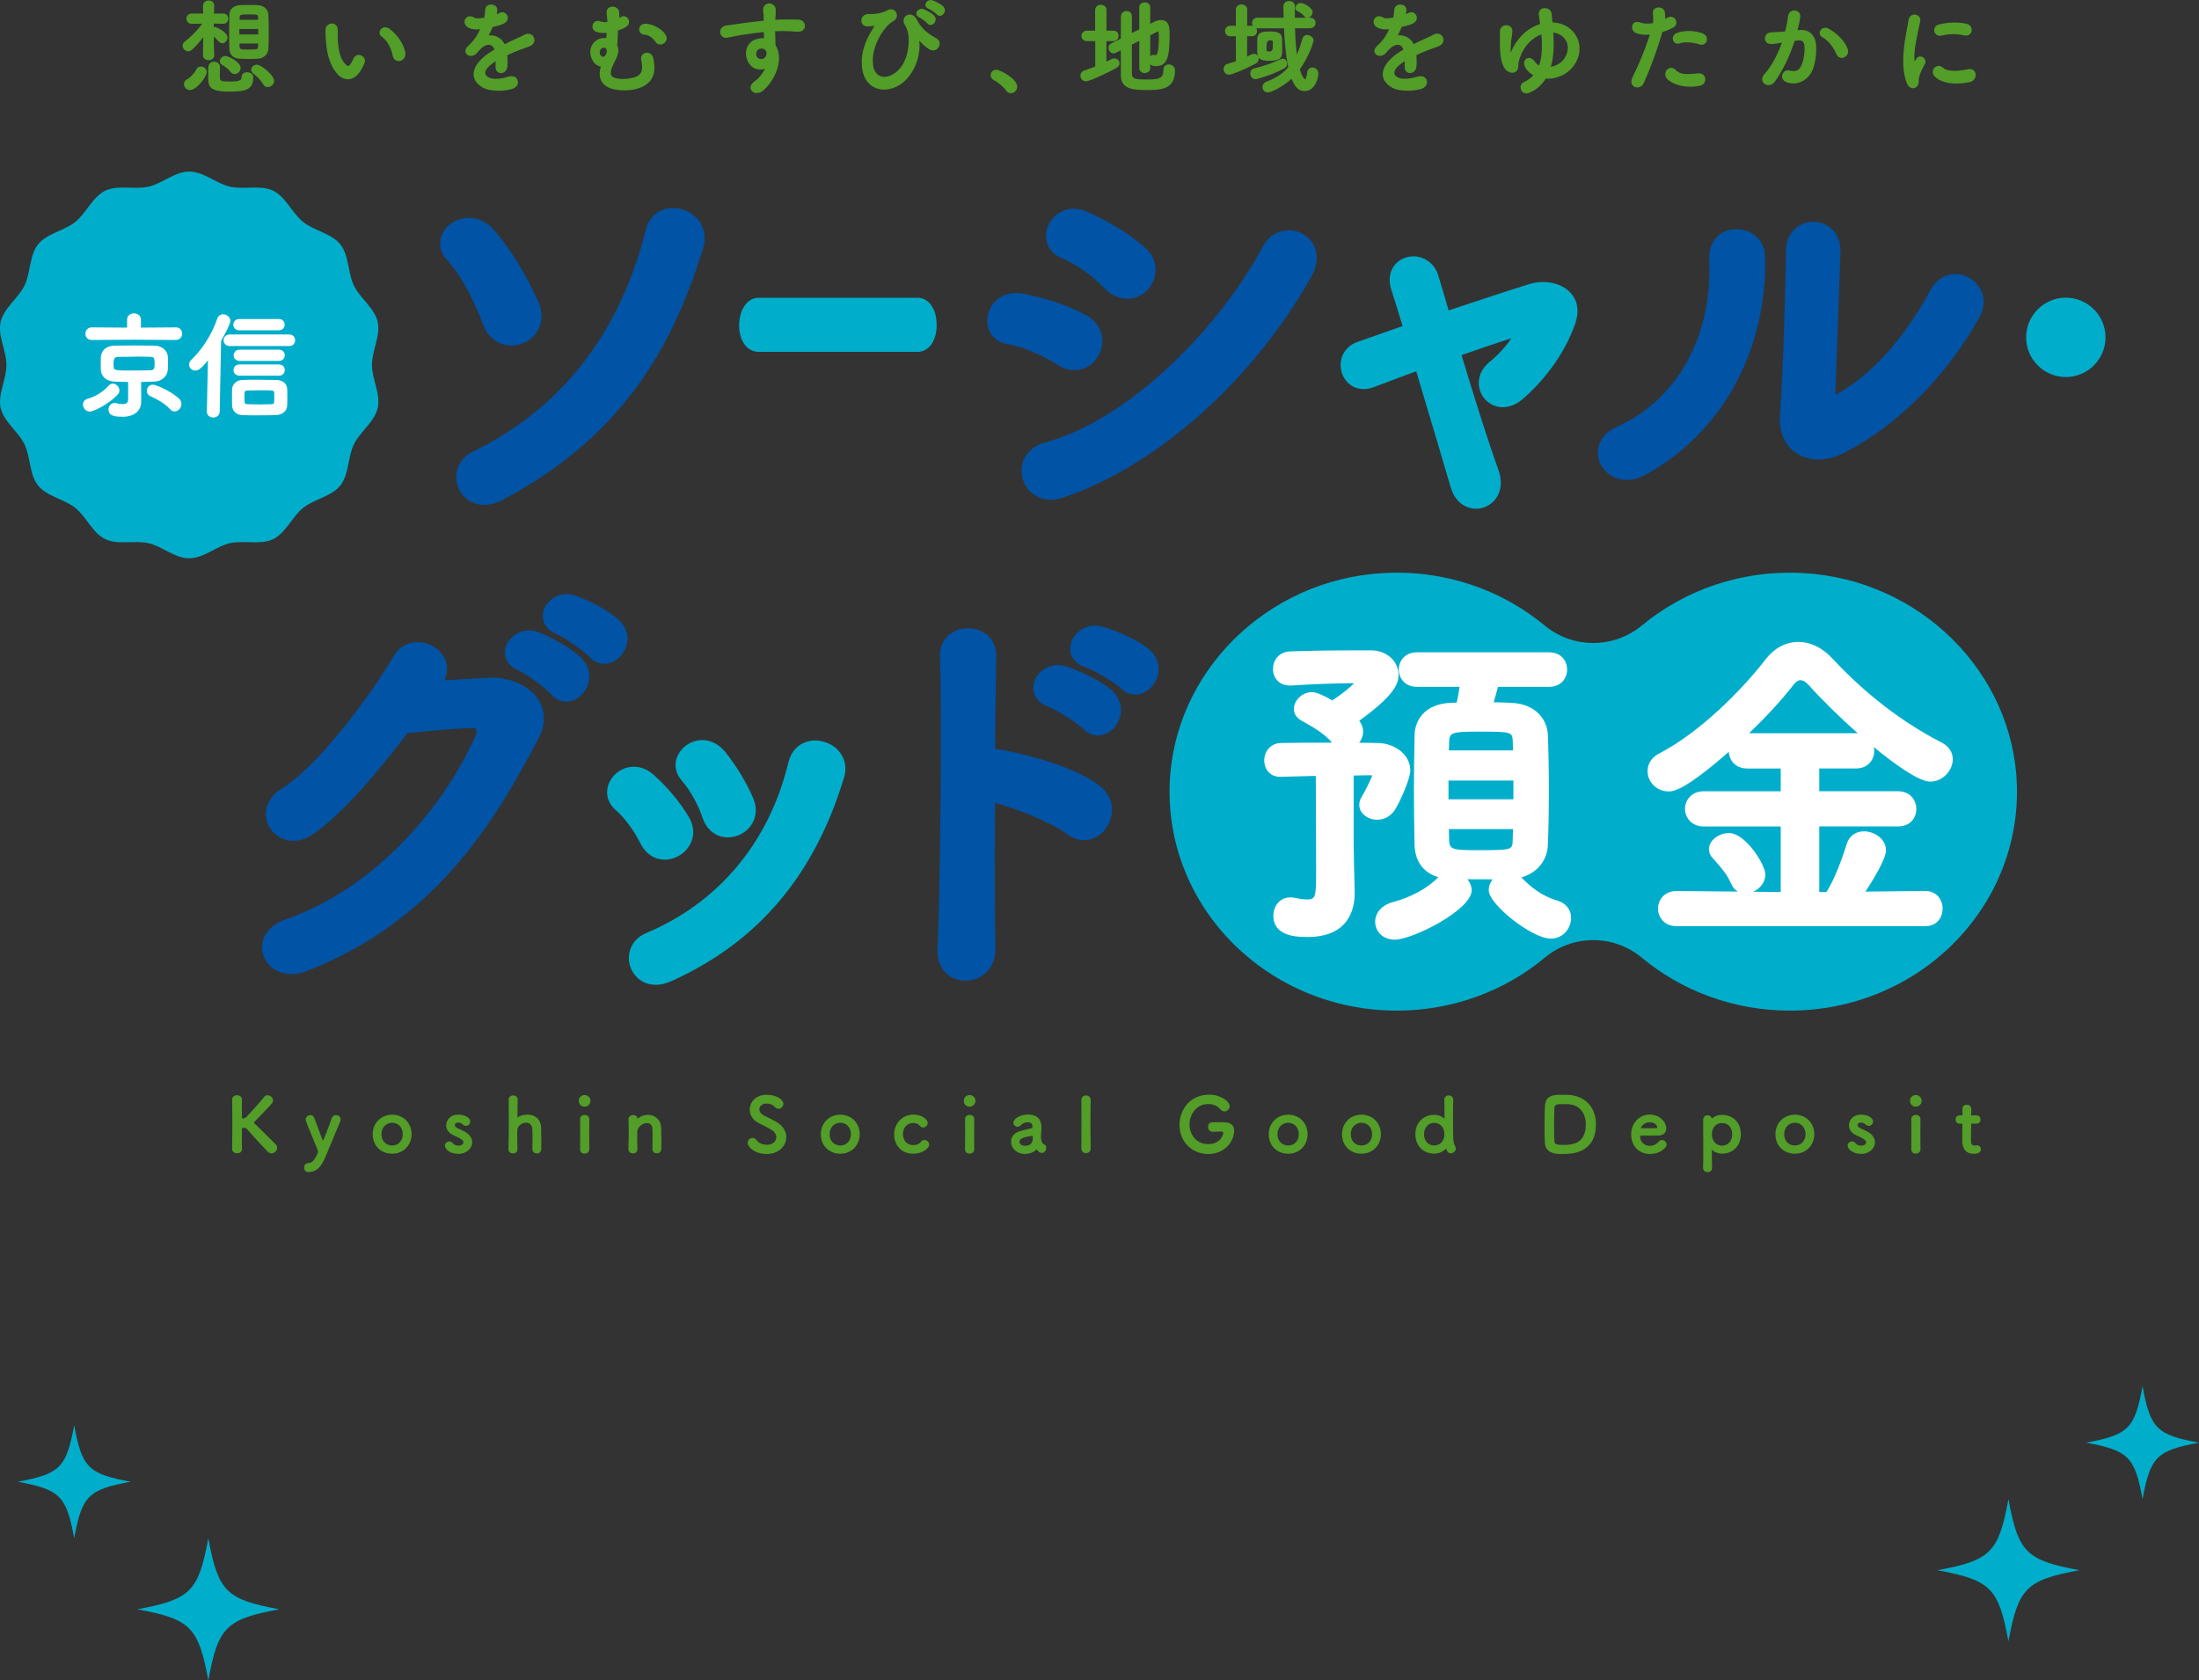
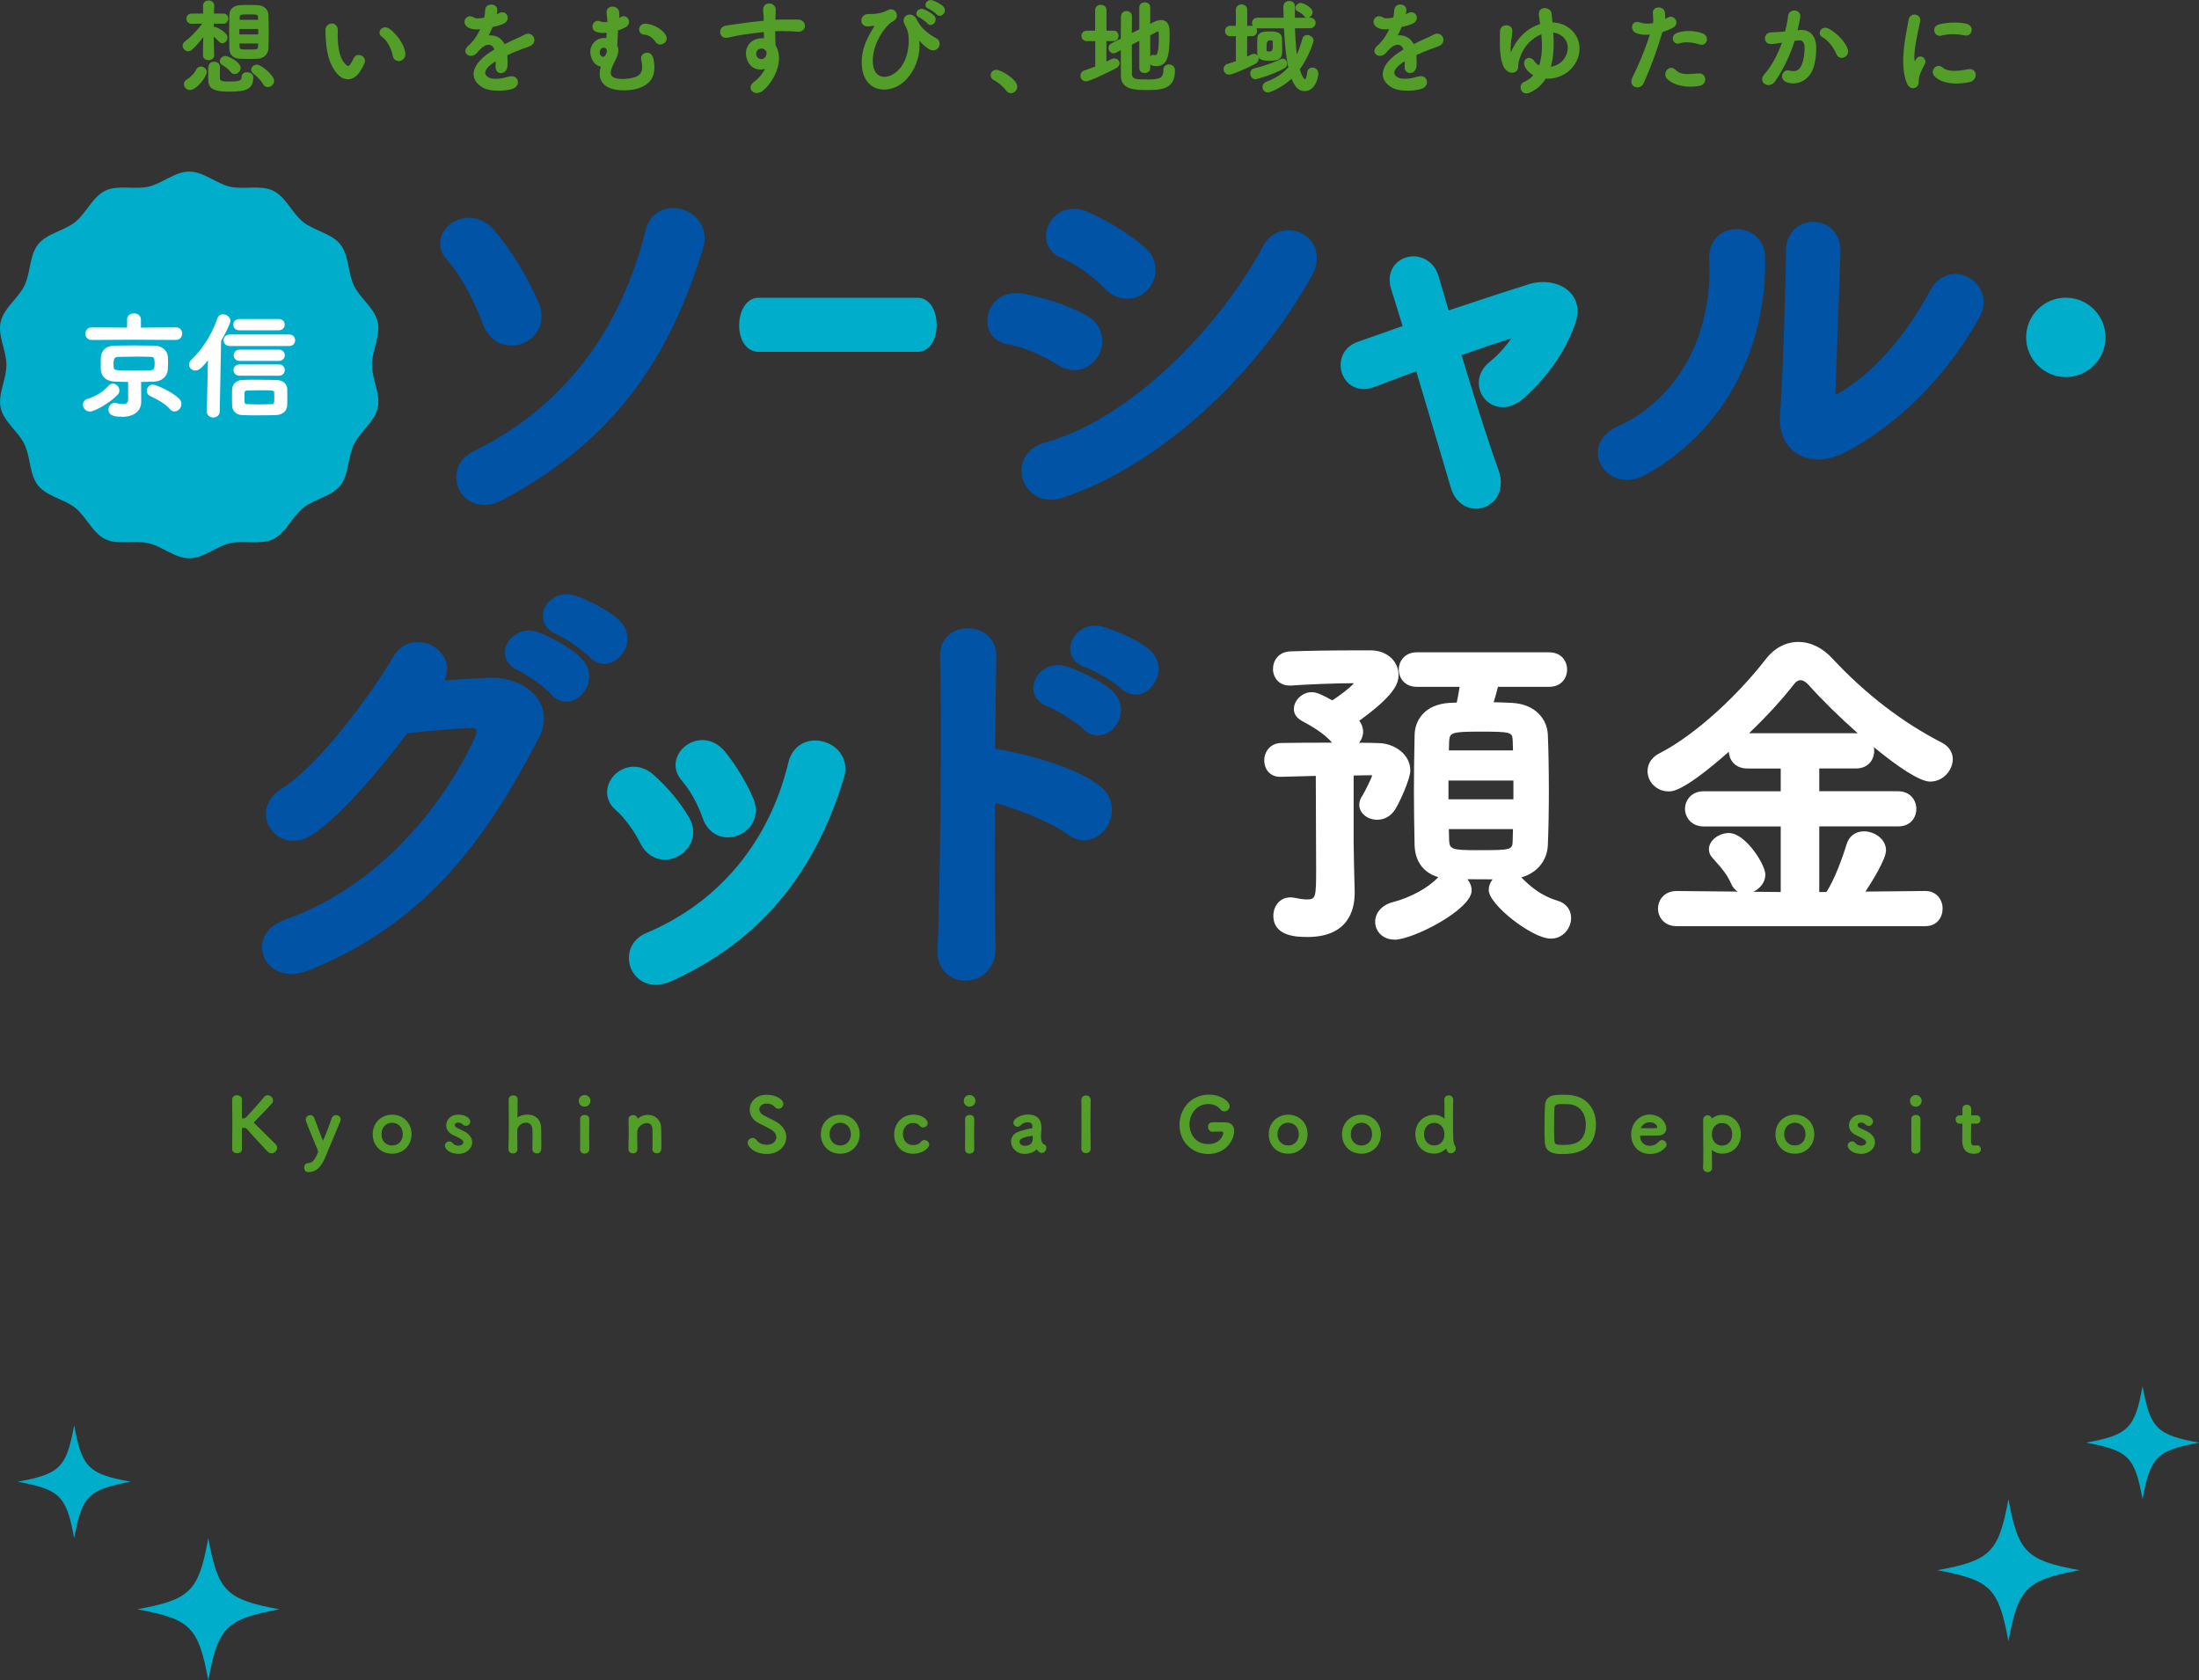
<svg xmlns="http://www.w3.org/2000/svg" id="_レイヤー_2" data-name="レイヤー 2" viewBox="0 0 711.51 543.71">
  <rect x="0" y="0" width="711.51" height="543.71" fill="#333333" stroke="none" />
  <style>
    .rotate{
    transform-origin:calc(100% * 61.215 / 711.51) calc(100% * 119.08 / 543.71);
    animation:10s linear infinite Rotate;
    }
    @keyframes Rotate{
    0% {
    transform: rotate(0);
    }
    100% {
    transform: rotate(360deg);
    }
    }
  </style>
  <g id="_メイン" data-name="メイン">
    <g>
      <path d="m67.4,543.71c-3.18-17.25-5.75-19.83-23-23,17.25-3.18,19.83-5.75,23-23,3.18,17.25,5.75,19.83,23,23-17.25,3.18-19.83,5.75-23,23Z" fill="#00aecb" stroke-width="0" />
      <path d="m24,497.71c-2.52-13.7-4.57-15.74-18.27-18.27,13.7-2.52,15.75-4.57,18.27-18.27,2.52,13.7,4.57,15.74,18.27,18.27-13.7,2.52-15.75,4.57-18.27,18.27Z" fill="#00aecb" stroke-width="0" />
    </g>
    <path d="m649.85,531.07c3.18-17.25,5.75-19.83,23-23-17.25-3.18-19.83-5.75-23-23-3.18,17.25-5.75,19.83-23,23,17.25,3.18,19.83,5.75,23,23Z" fill="#00aecb" stroke-width="0" />
    <path d="m693.25,485.07c2.52-13.7,4.57-15.74,18.27-18.27-13.7-2.52-15.75-4.57-18.27-18.27-2.52,13.7-4.57,15.74-18.27,18.27,13.7,2.52,15.75,4.57,18.27,18.27Z" fill="#00aecb" stroke-width="0" />
  </g>
  <g id="_ヘッダ" data-name="ヘッダ">
    <g id="_メイン-2" data-name=" メイン">
      <g>
        <g>
-           <path d="m583.61,185.44c-20.03-1.15-38.46,5.44-52.37,16.95-9.11,7.55-22.34,7.55-31.45,0-13.91-11.52-32.33-18.11-52.37-16.95-37.63,2.16-67.79,32.14-68.96,68.46-1.3,40.16,32.1,73.1,73.48,73.1,18.34,0,35.1-6.47,47.97-17.19,9.01-7.49,22.2-7.49,31.22,0,12.87,10.7,29.63,17.19,47.97,17.19,41.38,0,74.76-32.94,73.48-73.1-1.18-36.32-31.32-66.29-68.96-68.46h-.01Z" fill="#00aecb" stroke-width="0" />
          <g>
            <g>
              <g>
                <path d="m158.05,103.93c-2.59-7.09-7.09-15.95-12-21.27-5.87-6.41,5.32-15,12.41-6.81,5.32,6.13,10.64,15.13,14.04,22.91,2.04,4.91-.41,9.13-4.09,10.49-3.68,1.49-8.45.13-10.36-5.32h0Zm-4.23,44.04c31.49-15.41,49.23-41.72,57.13-73.22,2.45-9.81,17.87-5.32,14.59,5.19-10.36,33-26.32,60.27-63.81,80.04-10.91,5.72-16.49-7.77-7.91-12Z" fill="#0053a5" stroke-width="0" />
                <path d="m156.67,163.37c-2.26,0-3.94-.77-4.96-1.42-2.7-1.75-4.26-4.86-4.08-8.12.19-3.31,2.12-6.1,5.3-7.66h0c28.76-14.06,47.62-38.26,56.06-71.91.85-3.38,3.14-5.81,6.3-6.65,3.47-.92,7.52.24,10.07,2.9,2.49,2.6,3.25,6.25,2.09,10.01-8.76,27.89-23.31,59.34-64.79,81.21-2.31,1.21-4.31,1.64-5.99,1.64h0Zm-1.97-13.6c-2.52,1.24-3,3.22-3.07,4.3-.1,1.8.78,3.57,2.25,4.52,1.78,1.15,4.24,1.01,6.91-.38,40.1-21.14,53.89-50.39,62.83-78.86.93-3.01-.11-4.94-1.15-6.03-1.55-1.62-4.07-2.35-6.14-1.8-1.22.33-2.81,1.24-3.44,3.75-8.75,34.84-28.33,59.92-58.19,74.53h0Zm10.83-37.95c-1.32,0-2.64-.27-3.86-.82-1.78-.8-4.19-2.56-5.53-6.4-2.24-6.14-6.63-15.21-11.58-20.58-1.99-2.18-2.65-4.89-1.81-7.45.94-2.91,3.7-5.22,7-5.89,3.72-.75,7.44.65,10.21,3.85,5.12,5.9,10.63,14.88,14.36,23.42,1.16,2.79,1.2,5.66.13,8.13-1.01,2.32-2.97,4.16-5.36,5.05-1.13.46-2.35.69-3.56.69h0Zm-13.82-37.32c-.45,0-.85.05-1.16.12-1.88.38-3.48,1.67-3.99,3.2-.38,1.2-.07,2.36.96,3.48,5.35,5.8,9.92,15.13,12.41,21.93v.02c.69,1.98,1.87,3.38,3.4,4.08,1.34.6,2.91.62,4.32.04,1.44-.53,2.55-1.58,3.13-2.91.65-1.48.59-3.2-.14-4.96-3.58-8.16-8.83-16.75-13.7-22.36-1.87-2.15-3.81-2.66-5.22-2.66h.01Z" fill="#0053a5" stroke-width="0" />
              </g>
              <g>
                <path d="m245.5,111.84c-2.94,0-4.34-3.27-4.34-6.55s1.55-6.96,4.34-6.96h51.38c2.78,0,4.18,3.41,4.18,6.81s-1.4,6.68-4.18,6.68h-51.38Z" fill="#00aecb" stroke-width="0" />
                <path d="m296.88,113.85h-51.38c-3.74,0-6.34-3.52-6.34-8.55,0-4.45,2.18-8.96,6.34-8.96h51.38c3.64,0,6.18,3.63,6.18,8.82s-2.54,8.69-6.18,8.69h0Zm-51.38-13.49c-1.22,0-2.33,2.36-2.33,4.94,0,1.82.62,4.54,2.33,4.54h51.38c1.3,0,2.16-2.42,2.16-4.68s-.82-4.81-2.16-4.81h-51.38Z" fill="#00aecb" stroke-width="0" />
              </g>
              <g>
                <path d="m343.21,116.35c-5.04-3.27-11.32-6-16.91-6.96-8.19-1.36-5.59-14.32,4.36-12.41,6.41,1.23,13.77,3.41,19.91,6.81,4.36,2.32,4.91,7.09,3.13,10.23-1.77,3.27-6,5.19-10.49,2.32Zm0,42.81c-10.77,3.55-15.27-11.19-4.51-14.04,27.13-7.36,57.4-37.36,71.72-64.49,4.49-8.45,18.13-2.87,12.13,7.91-17.45,31.23-48.4,60.4-79.36,70.63h.01Zm15.81-67.08c-4.23-4.36-9.68-8.32-14.87-10.49-7.77-3.13-2.32-15.27,6.96-11.19,6,2.73,12.95,6.68,18.13,11.32,3.68,3.27,3.13,7.91.68,10.64-2.45,2.73-7.23,3.55-10.91-.27h.01Z" fill="#0053a5" stroke-width="0" />
                <path d="m340,161.7c-2.46,0-4.7-.84-6.46-2.46-2.47-2.3-3.55-5.89-2.75-9.14.85-3.37,3.54-5.9,7.39-6.93,28.02-7.6,57.21-38.38,70.46-63.49,1.7-3.19,4.64-5.07,8.07-5.16,3.33-.1,6.44,1.55,8.1,4.29,1.07,1.75,2.41,5.47-.51,10.7-18.72,33.5-50.31,61.59-80.48,71.55h0c-1.31.43-2.6.64-3.83.64h.01Zm3.21-2.55h.02-.02Zm73.77-80.63h-.15c-1.14.03-3.26.47-4.64,3.03-13.64,25.84-43.84,57.59-72.96,65.49-2.45.65-4.05,2.08-4.54,4.02-.46,1.86.15,3.91,1.58,5.23,1.55,1.44,3.79,1.78,6.31.94,28.81-9.52,60.25-37.54,78.23-69.7,1.43-2.56,1.63-4.92.57-6.67-.88-1.44-2.59-2.36-4.41-2.36h0Zm-69.36,41.23c-1.55,0-3.44-.41-5.49-1.71h-.01c-5.11-3.32-11.15-5.8-16.15-6.66-2.9-.48-5.11-2.24-6.05-4.81-1.03-2.82-.37-6.2,1.67-8.59,2.21-2.6,5.66-3.67,9.46-2.94,5.46,1.04,13.45,3.11,20.5,7.03,2.37,1.26,4.02,3.23,4.74,5.69.71,2.43.41,5.08-.84,7.27-1.2,2.21-3.25,3.85-5.64,4.46-.62.16-1.36.27-2.2.27h.01Zm-3.33-5.1c1.54.98,3.1,1.3,4.52.93,1.31-.34,2.45-1.25,3.13-2.52.71-1.26.89-2.82.49-4.21-.41-1.4-1.37-2.54-2.8-3.3-6.63-3.68-14.17-5.63-19.34-6.61-2.37-.45-4.38.11-5.65,1.6-1.11,1.3-1.49,3.15-.96,4.63.44,1.22,1.46,1.99,2.96,2.24,5.6.96,12.03,3.59,17.66,7.24h-.01Zm20.4-17.98c-2.59,0-5.12-1.13-7.11-3.21h0c-4.16-4.3-9.47-8.05-14.2-10.04-2.74-1.1-4.52-3.31-4.88-6.04-.38-2.99,1-6.15,3.54-8.05,2.74-2.04,6.34-2.33,9.88-.77,4.29,1.94,12.38,6.04,18.66,11.66,2.01,1.79,3.15,4.07,3.3,6.57.14,2.49-.76,5.01-2.46,6.9-1.67,1.86-4.07,2.94-6.57,2.99h-.15,0Zm-17.26-25.11c-1.1,0-2.12.32-2.98.97-1.37,1.03-2.16,2.77-1.97,4.33.16,1.3,1.01,2.29,2.43,2.86,5.31,2.23,10.97,6.22,15.55,10.97h0c1.27,1.33,2.8,2.02,4.32,1.99,1.4-.02,2.74-.63,3.66-1.66.99-1.1,1.52-2.56,1.44-3.99-.08-1.42-.76-2.74-1.96-3.8-5.88-5.26-13.57-9.14-17.64-10.99-.99-.44-1.94-.65-2.85-.65v-.02Z" fill="#0053a5" stroke-width="0" />
              </g>
              <g>
                <path d="m493.08,106.26c-5.67,1.66-13.83,4.43-22.42,7.47,4.15,13.98,9.13,29.74,12.45,38.88,3.74,10.1-8.99,14.38-11.9,4.7-2.77-9.41-7.47-25.32-11.76-39.57-5.81,2.08-11.21,4.15-15.64,5.81-8.16,3.04-11.63-8.58-3.88-11.21,4.85-1.66,10.24-3.59,16.19-5.67-1.66-5.4-3.04-9.97-4.15-13.42-1.52-4.56.84-7.61,4.01-8.3,2.9-.69,6.5.97,7.61,4.7.97,3.19,2.35,7.75,3.88,13.14,9.13-3.04,18.68-6.23,27.94-9.13,6.92-2.08,15.49,1.66,12.59,10.24-3.19,9.41-9.41,17.57-16.33,23.66-7.89,6.92-15.64-3.19-8.58-8.99,3.88-3.04,7.75-7.75,9.82-12.17l.14-.14h.01Z" fill="#00aecb" stroke-width="0" />
                <path d="m477.57,164.6c-.55,0-1.1-.05-1.65-.18-3.07-.66-5.43-3.05-6.48-6.58-1.43-4.87-6.34-21.51-11.2-37.7-3.75,1.36-7.3,2.7-10.48,3.9l-3.29,1.24c-2.94,1.1-5.85.71-7.94-1.07-2.13-1.79-3.15-4.78-2.63-7.59.54-2.83,2.53-5.03,5.45-6.03,2.83-.98,5.88-2.04,9.1-3.19,1.74-.62,3.54-1.25,5.38-1.9l-.76-2.46c-1.1-3.59-2.05-6.71-2.87-9.23-1.11-3.33-.38-5.7.42-7.11,1.04-1.82,2.8-3.09,4.97-3.56,3.66-.87,8.34,1.12,9.78,5.99,1.02,3.37,2.13,7.05,3.35,11.31,8.58-2.86,17.42-5.79,26.14-8.53,4.91-1.47,10.2-.4,13.16,2.68,2.43,2.52,3.04,6.03,1.73,9.91-2.99,8.83-8.98,17.51-16.86,24.46-2.9,2.54-6.25,3.41-9.21,2.36-2.64-.92-4.59-3.24-5.09-6.03-.53-3,.68-5.97,3.32-8.14,2.62-2.05,5.16-4.86,7.12-7.71-4.32,1.37-9.71,3.2-16.12,5.46,3.58,12.01,8.45,27.56,11.91,37.08,1.38,3.75.93,7.34-1.24,9.86-1.54,1.78-3.76,2.77-6.03,2.77h.01Zm-18.12-48.71c.29,0,.57.07.84.2.45.23.79.64.93,1.12,5.04,16.76,10.27,34.54,11.77,39.58.67,2.22,1.99,3.65,3.71,4.02,1.51.32,3.08-.22,4.11-1.41,1.29-1.48,1.48-3.67.57-6.15-3.66-10.07-8.86-26.73-12.49-39-.27-.94.23-1.94,1.15-2.27,9.77-3.46,17.34-5.99,22.51-7.5.81-.24,1.68.11,2.11.84.41.69.32,1.55-.2,2.15-2.18,4.52-6.08,9.3-10.22,12.56-1.57,1.3-2.3,2.94-2,4.61.26,1.48,1.29,2.7,2.67,3.19,1.68.59,3.66,0,5.55-1.65,7.41-6.52,13.01-14.64,15.79-22.86.87-2.57.57-4.65-.88-6.15-1.97-2.04-5.93-2.76-9.42-1.71-9.3,2.91-18.75,6.07-27.9,9.12-.48.16-1,.12-1.45-.12s-.78-.65-.91-1.13c-1.42-5.01-2.69-9.26-3.87-13.11-.82-2.77-3.4-3.92-5.41-3.44-1.16.25-2.07.88-2.57,1.78-.62,1.08-.65,2.51-.11,4.13.81,2.56,1.78,5.68,2.89,9.3l1.27,4.16c.3.96-.22,1.97-1.15,2.29-2.45.86-4.8,1.68-7.05,2.48-3.24,1.14-6.29,2.22-9.14,3.2-1.66.56-2.73,1.7-3.01,3.22-.29,1.51.26,3.15,1.37,4.08,1.09.91,2.56,1.07,4.26.43l3.27-1.23c3.71-1.41,7.92-2.99,12.38-4.58.2-.08.42-.11.63-.11l-.02-.02Z" fill="#00aecb" stroke-width="0" />
              </g>
              <g>
                <path d="m523.96,139.93c20.17-9,32.32-30,31.09-56.04-.55-10.49,13.77-9.81,14.04-1.09.96,25.77-10.77,54.13-37.49,68.99-10.49,5.87-18-7.23-7.64-11.87h0Zm71.59,4.91c-8.87,4.36-18.55.81-17.59-10.91.96-12.27,1.91-44.72,1.91-52.76,0-9.96,13.77-9.81,13.64,0-.13,5.32-1.51,41.31-1.64,45.95-.13,3,1.51,3.27,4.09,1.77,11.72-6.68,22.49-19.36,30.4-34.08,4.91-9.13,17.19-1.64,12.41,6.81-9.41,16.91-24.68,33.81-43.23,43.23h.01Z" fill="#0053a5" stroke-width="0" />
                <path d="m526.36,155.29c-1.87,0-3.65-.49-5.22-1.49-2.77-1.77-4.35-4.8-4.12-7.92.24-3.31,2.47-6.13,6.12-7.77h0c19.6-8.75,31.06-29.48,29.9-54.12-.2-3.71,1.2-6.72,3.9-8.46,2.76-1.76,6.48-1.87,9.5-.27,2.85,1.51,4.54,4.23,4.65,7.48.87,23.38-8.8,54.28-38.52,70.81-2.08,1.16-4.2,1.75-6.22,1.75h.01Zm-1.57-13.53h0c-2.3,1.02-3.63,2.59-3.76,4.4-.12,1.63.77,3.29,2.27,4.24,1.98,1.26,4.65,1.13,7.33-.36,28.14-15.65,37.29-44.96,36.47-67.17-.08-2.44-1.6-3.59-2.51-4.08-1.74-.92-3.93-.88-5.47.11-1.46.93-2.18,2.63-2.05,4.88,1.24,26.33-11.13,48.55-32.27,57.97h-.01Zm63.51,6.9c-2.67,0-5.16-.7-7.23-2.11-3.76-2.56-5.57-7.1-5.11-12.78.98-12.57,1.9-44.94,1.9-52.6,0-3.65,1.62-6.66,4.42-8.26,2.73-1.56,6.24-1.54,8.94.07,2.77,1.64,4.33,4.64,4.29,8.23-.08,3.07-.56,16.09-.98,27.57-.32,8.65-.6,16.42-.66,18.42v.49c.24-.09.59-.24,1.08-.52,10.93-6.23,21.46-18.05,29.65-33.3,1.75-3.24,4.59-5.15,7.82-5.23,3.25-.08,6.45,1.73,8.16,4.58,1.71,2.86,1.68,6.29-.08,9.41-10.68,19.19-26.73,35.24-44.06,44.03h-.02c-2.74,1.35-5.53,2.02-8.14,2.02h.02Zm7.25-3.82h.02-.02Zm-8.85-69.08c-.85,0-1.69.21-2.43.64-1.55.88-2.4,2.58-2.4,4.78,0,7.7-.93,40.26-1.91,52.92-.35,4.25.81,7.42,3.36,9.14,2.83,1.92,7.18,1.86,11.33-.19,16.62-8.44,32.06-23.89,42.37-42.4,1.05-1.87,1.1-3.77.13-5.37-.97-1.62-2.82-2.68-4.64-2.64-1.8.04-3.32,1.12-4.38,3.12-8.54,15.9-19.61,28.29-31.17,34.88-.8.46-3.29,1.9-5.33.66-1.25-.76-1.85-2.2-1.76-4.26.05-1.97.34-9.75.66-18.4.42-11.47.9-24.48.98-27.5.03-2.12-.79-3.8-2.31-4.69-.76-.44-1.63-.67-2.49-.67h-.01Z" fill="#0053a5" stroke-width="0" />
              </g>
              <g>
                <path d="m668.42,119.99c-6.03,0-10.85-4.8-10.85-10.83s4.8-10.83,10.85-10.83,10.83,4.8,10.83,10.83-4.8,10.83-10.83,10.83Z" fill="#00aecb" stroke-width="0" />
                <path d="m668.42,122c-7.09,0-12.84-5.76-12.84-12.84s5.76-12.84,12.84-12.84,12.84,5.76,12.84,12.84-5.76,12.84-12.84,12.84Zm0-21.68c-4.96,0-8.83,3.88-8.83,8.83s3.88,8.83,8.83,8.83,8.83-3.88,8.83-8.83-3.88-8.83-8.83-8.83Z" fill="#00aecb" stroke-width="0" />
              </g>
            </g>
            <g>
              <path class="rotate" d="m2.08,118.08c0,4.66-2.85,9.57-1.86,13.92,1.02,4.49,5.75,7.69,7.7,11.75,1.99,4.12,1.56,9.79,4.4,13.34,2.85,3.56,8.47,4.4,12.03,7.24s5.6,8.14,9.72,10.13c4.05,1.96,9.48.27,13.98,1.3,4.35.99,8.52,4.88,13.16,4.88s8.81-3.89,13.16-4.88c4.49-1.02,9.92.66,13.99-1.3s6.19-7.3,9.72-10.13c3.56-2.85,9.19-3.68,12.03-7.24,2.82-3.54,2.4-9.21,4.4-13.34,1.96-4.05,6.68-7.24,7.7-11.75,1.02-4.51-1.86-9.26-1.86-13.92s2.85-9.57,1.86-13.92c-1.02-4.49-5.75-7.69-7.7-11.75-1.99-4.12-1.56-9.79-4.4-13.34-2.85-3.56-8.47-4.4-12.03-7.24-3.54-2.82-5.6-8.14-9.72-10.13-4.05-1.96-9.48-.27-13.98-1.3-4.35-.99-8.52-4.88-13.16-4.88s-8.81,3.89-13.16,4.88c-4.49,1.02-9.92-.66-13.99,1.3-4.12,1.99-6.19,7.3-9.72,10.13-3.56,2.85-9.19,3.68-12.03,7.24-2.82,3.54-2.4,9.21-4.4,13.34-1.96,4.05-6.68,7.24-7.7,11.75-1.02,4.51,1.86,9.26,1.86,13.92Z" fill="#00aecb" stroke-width="0" />
              <g>
                <g>
                  <path d="m29.12,132.87c-1.19,0-1.97-1-1.97-1.97,0-.67.41-1.34,1.34-1.6,2.6-.75,5.02-2.23,6.88-4.32.33-.37.75-.56,1.12-.56.97,0,1.86.93,1.86,1.93,0,.37-.15.78-.48,1.15-2.53,2.68-7.39,5.35-8.74,5.35h-.01Zm14.16-23.24l-13.61.08c-1.19,0-1.75-.86-1.75-1.67,0-.89.59-1.78,1.75-1.78l11.75.08v-2.9c0-1.15.97-1.75,1.93-1.75s1.93.59,1.93,1.75v2.9l11.64-.08c1.15,0,1.71.86,1.71,1.71s-.56,1.75-1.71,1.75l-13.65-.08h.01Zm2.12,20.26v.08c0,2.68-2.04,4.57-5.88,4.57-1.6,0-4.13-.03-4.13-2.01,0-.93.67-1.86,1.71-1.86.14,0,.33.03.48.08.81.19,1.53.3,2.12.3,1.34,0,2.04-.56,2.04-1.9v-5.88c-1.56,0-3.09-.08-4.61-.11-2.71-.11-4.13-1.56-4.24-3.6-.03-.67-.03-1.34-.03-2.01s0-1.34.03-1.93c.11-1.67,1.19-3.42,4.16-3.49,1.56-.03,3.46-.08,5.46-.08,2.45,0,5.1.03,7.47.08,2.26.03,3.87,1.59,3.98,3.2.03.59.08,1.3.08,2.04s-.03,1.48-.08,2.15c-.11,1.93-1.67,3.57-4.16,3.65-1.48.03-2.98.11-4.46.11v3.23l.03,3.38h.02Zm4.94-12.12c0-2.15-.3-2.57-1.75-2.6-1.37-.03-2.98-.08-4.65-.08-2.01,0-4.05.03-5.8.08-1.45.03-1.71,1.04-1.71,2.45,0,.37,0,.75.03,1.08.15,1.48.52,1.48,6.85,1.48,1.82,0,3.65-.03,5.35-.08,1.64-.08,1.67-1.23,1.67-2.34h.01Zm4.87,14.39c-1.53-1.75-4.13-3.23-6.4-4.24-.7-.33-1-.89-1-1.45,0-.86.67-1.71,1.64-1.71,1.04,0,5.88,2.15,8.22,4.35.52.48.75,1.04.75,1.59,0,1.12-.89,2.12-1.9,2.12-.45,0-.89-.19-1.3-.67h-.01Z" fill="#fff" stroke-width="0" />
                  <path d="m39.53,134.84c-1.55,0-4.43,0-4.43-2.31,0-1.04.77-2.16,2.01-2.16.14,0,.33.03.56.09.87.2,1.52.29,2.04.29,1.22,0,1.75-.47,1.75-1.59v-5.57c-.93,0-1.87-.03-2.78-.07-.52-.02-1.02-.03-1.53-.04-2.71-.11-4.41-1.57-4.53-3.89-.03-.68-.03-1.36-.03-2.02s0-1.35.03-1.96c.05-.86.55-3.68,4.46-3.78,3.21-.08,8.74-.07,12.95,0,2.53.04,4.15,1.8,4.27,3.47.03.59.08,1.31.08,2.07s-.04,1.53-.08,2.18c-.13,2.24-1.96,3.86-4.46,3.93-.51.01-1.01.03-1.52.04-.89.03-1.77.05-2.66.07l.03,6.32h0v.08c0,3.01-2.36,4.88-6.18,4.88h-.01Zm-2.42-3.87c-.88,0-1.41.79-1.41,1.56,0,1.57,1.98,1.7,3.82,1.7,3.49,0,5.57-1.59,5.57-4.27l.3-.08h-.3l-.03-6.61c0-.16.13-.3.3-.3.98,0,1.96-.03,2.93-.07.51-.02,1.01-.03,1.52-.04,2.16-.07,3.76-1.45,3.87-3.36.03-.65.08-1.4.08-2.14s-.03-1.44-.08-2.02c-.1-1.41-1.51-2.88-3.68-2.91-4.21-.07-9.72-.08-12.93,0-3.31.09-3.81,2.27-3.87,3.22-.03.58-.03,1.26-.03,1.91s0,1.33.03,1.99c.11,2.01,1.55,3.22,3.96,3.32.51.01,1.02.03,1.53.04,1.01.03,2.03.07,3.07.07.16,0,.3.13.3.3v5.88c0,1.46-.79,2.2-2.35,2.2-.57,0-1.27-.1-2.19-.31-.18-.04-.32-.07-.42-.07h.02Zm-8,2.2c-1.41,0-2.27-1.18-2.27-2.27,0-.7.41-1.57,1.56-1.89,2.6-.75,4.93-2.21,6.74-4.22.37-.42.87-.66,1.34-.66,1.13,0,2.16,1.07,2.16,2.23,0,.47-.2.96-.56,1.35-2.6,2.76-7.56,5.45-8.97,5.45h0Zm7.36-8.44c-.31,0-.63.16-.89.46-1.88,2.1-4.31,3.63-7.02,4.41-.7.2-1.12.68-1.12,1.31,0,.8.64,1.67,1.67,1.67,1.27,0,6.05-2.65,8.52-5.26.25-.29.41-.63.41-.94,0-.84-.76-1.64-1.56-1.64Zm20.04,8.41c-.58,0-1.1-.26-1.53-.77-1.7-1.96-4.67-3.44-6.29-4.16-.76-.36-1.19-.99-1.19-1.73,0-.97.74-2.01,1.93-2.01s6.07,2.23,8.43,4.43c.55.51.84,1.14.84,1.81,0,1.29-1.02,2.42-2.2,2.42h0Zm-7.07-8.07c-.8,0-1.33.73-1.33,1.41,0,.51.3.92.84,1.18,1.66.74,4.71,2.27,6.49,4.32h0c.32.37.67.56,1.08.56.84,0,1.59-.87,1.59-1.81,0-.52-.22-.98-.65-1.37-2.34-2.2-7.08-4.27-8.01-4.27h-.01Zm-6.13-4.57c-6.44,0-6.97,0-7.14-1.76-.04-.35-.04-.74-.04-1.11,0-1.34.24-2.71,2-2.76,3.15-.07,7.45-.08,10.46,0,1.75.04,2.04.77,2.04,2.9,0,1.02,0,2.55-1.96,2.65-1.81.04-3.58.08-5.37.08h.01Zm.64-5.1c-2.03,0-4.07.03-5.79.08-1.05.02-1.42.57-1.42,2.15,0,.36,0,.73.03,1.04.12,1.18.12,1.22,6.54,1.22,1.78,0,3.55-.03,5.35-.08,1.29-.05,1.37-.81,1.37-2.04,0-2.18-.3-2.27-1.45-2.31-1.36-.03-2.98-.08-4.64-.08h0Zm12.98-5.4l-13.65-.08-13.6.08c-1.35,0-2.05-.99-2.05-1.98s.7-2.09,2.04-2.09l11.45.08v-2.59c0-2.69,4.47-2.69,4.47,0v2.59l11.34-.08c1.38,0,2.01,1.04,2.01,2.01s-.63,2.04-2.01,2.04h0Zm-13.65-.68h0l13.65.08c1.04,0,1.41-.78,1.41-1.45,0-.7-.44-1.41-1.41-1.41l-11.64.08h0c-.08,0-.15-.03-.21-.09s-.09-.13-.09-.21v-2.9c0-.99-.85-1.45-1.64-1.45s-1.64.45-1.64,1.45v2.9c0,.08-.03.15-.09.21s-.13.1-.21.09l-11.75-.08c-.99,0-1.45.77-1.45,1.48s.45,1.37,1.45,1.37l13.6-.08Z" fill="#fff" stroke-width="0" />
                </g>
                <g>
                  <path d="m67.24,133.12l.37-17.44c-2.49,3.23-3.49,3.9-4.38,3.9-.97,0-1.75-.75-1.75-1.64,0-.41.19-.89.64-1.3,3.53-3.38,6.77-8.3,8.48-13.46.3-.81.93-1.19,1.59-1.19,1,0,2.08.78,2.08,1.82,0,.7-1.48,3.79-3.01,6.4l-.45,22.91c0,1.12-.93,1.67-1.78,1.67s-1.78-.56-1.78-1.64v-.03h-.01Zm7.1-21.49c-1.12,0-1.67-.78-1.67-1.56s.56-1.56,1.67-1.56h19.23c1.12,0,1.64.78,1.64,1.56s-.52,1.56-1.64,1.56h-19.23Zm14.99,22.38c-1.9.08-3.83.08-5.65.08s-3.65,0-5.35-.08c-1.78-.08-2.9-1.3-2.93-2.93-.03-.81-.03-1.53-.03-2.23,0-.93,0-1.82.03-2.75.03-1.42,1.08-2.75,3.01-2.82,1.53-.08,3.09-.08,4.65-.08,2.15,0,4.32.03,6.36.08,1.59.03,3.16.86,3.23,2.64.03.86.03,1.71.03,2.6s0,1.71-.03,2.53c-.03,1.67-1.34,2.9-3.31,2.98h-.01Zm-11.9-27.48c-1.08,0-1.64-.75-1.64-1.53s.56-1.53,1.64-1.53h12.79c1.08,0,1.6.75,1.6,1.53s-.52,1.53-1.6,1.53h-12.79Zm.11,14.72c-1.12,0-1.67-.78-1.67-1.53s.56-1.53,1.67-1.53h12.71c1.08,0,1.6.75,1.6,1.53s-.52,1.53-1.6,1.53h-12.71Zm0-4.8c-1.08,0-1.64-.78-1.64-1.53s.56-1.53,1.64-1.53h12.71c1.08,0,1.6.75,1.6,1.53s-.52,1.53-1.6,1.53h-12.71Zm11.53,12.16c0-.48,0-1-.03-1.53-.03-1.12-.33-1.12-5.29-1.12-1.34,0-2.64.03-3.76.08-1.15.03-1.19.56-1.19,2.45,0,2.12.08,2.49,1.19,2.57,1.26.03,2.53.08,3.87.08s2.68-.03,4.05-.08c1.04-.08,1.15-.45,1.15-2.45Z" fill="#fff" stroke-width="0" />
                  <path d="m69.02,135.1c-1.03,0-2.09-.67-2.09-1.93v-.04l.35-16.54c-2.2,2.76-3.15,3.31-4.07,3.31-1.13,0-2.04-.87-2.04-1.93,0-.54.26-1.1.73-1.53,3.65-3.49,6.79-8.48,8.39-13.34.32-.88,1.02-1.4,1.88-1.4,1.13,0,2.38.87,2.38,2.12,0,.82-1.56,3.99-3.01,6.48l-.45,22.83c0,1.27-1.08,1.97-2.09,1.97h.01Zm-1.48-1.97v.03c0,.92.77,1.34,1.48,1.34.59,0,1.48-.36,1.48-1.37l.45-22.91s.01-.1.04-.14c1.67-2.86,2.97-5.7,2.97-6.24,0-.87-.94-1.52-1.78-1.52-.6,0-1.09.36-1.32.99-1.66,5.01-4.78,9.96-8.55,13.58-.34.32-.54.71-.54,1.09,0,.74.65,1.34,1.45,1.34s1.73-.64,4.15-3.79c.08-.1.22-.14.34-.1s.21.16.2.29l-.37,17.44v-.02Zm16.14,1.26c-1.88,0-3.65,0-5.37-.08-1.89-.08-3.19-1.37-3.22-3.23-.03-.81-.03-1.54-.03-2.24,0-.94,0-1.82.03-2.77.03-1.44,1.09-3.03,3.3-3.12,1.53-.08,3.12-.08,4.66-.08,2.1,0,4.21.03,6.36.08,1.57.03,3.44.82,3.53,2.93.03.86.03,1.71.03,2.62,0,.85,0,1.71-.03,2.54-.04,1.87-1.48,3.19-3.6,3.26-1.9.08-3.81.08-5.66.08h.01Zm-.64-10.9c-1.53,0-3.12,0-4.64.08-1.85.07-2.69,1.32-2.73,2.54-.03.92-.03,1.81-.03,2.75,0,.69,0,1.41.03,2.22.03,1.55,1.08,2.58,2.65,2.65,1.7.08,3.47.08,5.34.08s3.75,0,5.64-.08h0c1.77-.07,2.99-1.14,3.02-2.68.03-.81.03-1.68.03-2.53,0-.89,0-1.74-.03-2.59-.07-1.69-1.63-2.32-2.94-2.35-2.15-.04-4.26-.08-6.35-.08h.01Zm.81,7.96c-1.34,0-2.63-.03-3.88-.08-1.48-.1-1.48-.91-1.48-2.87,0-1.8,0-2.7,1.48-2.76,1.11-.03,2.42-.08,3.77-.08,5.12,0,5.54,0,5.58,1.41.03.52.03,1.03.03,1.54,0,1.89-.05,2.66-1.43,2.76-1.37.03-2.77.08-4.08.08Zm-.11-5.16c-1.34,0-2.65.03-3.75.08-.84.02-.9.19-.9,2.15,0,2.21.12,2.21.91,2.26,1.23.03,2.52.08,3.85.08s2.69-.03,4.04-.08c.71-.05.86-.07.86-2.15,0-.48,0-.99-.03-1.51-.02-.79-.03-.84-4.98-.84Zm6.5-4.72h-12.71c-1.3,0-1.98-.92-1.98-1.82s.62-1.82,1.98-1.82h12.71c1.31,0,1.9.94,1.9,1.82s-.65,1.82-1.9,1.82Zm-12.71-3.04c-.94,0-1.37.62-1.37,1.22s.43,1.22,1.37,1.22h12.71c.89,0,1.3-.64,1.3-1.22s-.34-1.22-1.3-1.22h-12.71Zm12.71-1.75h-12.71c-1.26,0-1.93-.94-1.93-1.82s.67-1.82,1.93-1.82h12.71c1.31,0,1.9.94,1.9,1.82s-.65,1.82-1.9,1.82Zm-12.71-3.04c-.92,0-1.34.62-1.34,1.22s.46,1.22,1.34,1.22h12.71c.89,0,1.3-.64,1.3-1.22s-.34-1.22-1.3-1.22h-12.71Zm16.03-1.78h-19.23c-1.3,0-1.98-.93-1.98-1.86s.68-1.87,1.98-1.87h19.23c1.33,0,1.93.97,1.93,1.87s-.6,1.86-1.93,1.86Zm-19.23-3.12c-.94,0-1.37.64-1.37,1.26s.43,1.26,1.37,1.26h19.23c.99,0,1.34-.68,1.34-1.26s-.35-1.26-1.34-1.26h-19.23Zm15.88-1.97h-12.79c-1.27,0-1.93-.92-1.93-1.82s.68-1.82,1.93-1.82h12.79c1.31,0,1.9.94,1.9,1.82s-.65,1.82-1.9,1.82Zm-12.79-3.04c-.88,0-1.34.62-1.34,1.22s.42,1.22,1.34,1.22h12.79c.89,0,1.3-.64,1.3-1.22s-.34-1.22-1.3-1.22h-12.79Z" fill="#fff" stroke-width="0" />
                </g>
              </g>
            </g>
            <g>
              <g>
                <path d="m140,222.39c5.87-.41,12.55-.81,18-1.09,10.49-.55,19.64,6.81,14.59,16.5-16.64,31.77-35.45,59.31-73.76,74.44-11.59,4.49-17.19-8.87-5.87-12.81,30.27-10.49,52.76-37.63,62.85-60.81,1.09-2.59,0-5.19-3.27-5.04-5.72.13-15.68,1.09-21.81,1.77-9.27,12.27-21.27,26.59-30.68,33-9.13,6.13-17.19-5.72-7.91-11.45,13.09-8.04,30.81-33,37.08-43.77,4.49-7.64,18.13-1.09,11.72,8.04l-.96,1.23v-.02Zm28.63-7.23c-6.96-2.87-1.51-11.04,4.77-8.72,3.68,1.36,10.49,4.91,13.49,8.19,5.32,5.72-2.59,14.04-7.09,8.72-1.77-2.18-8.45-6.96-11.19-8.19h.01Zm12.41-11.72c-6.96-2.73-2.04-10.91,4.36-8.87,3.68,1.23,10.64,4.64,13.77,7.77,5.45,5.45-2.32,14.04-6.96,8.87-1.91-2.04-8.45-6.68-11.19-7.77h.01Z" fill="#0053a5" stroke-width="0" />
                <path d="m94.28,315.16c-2.43,0-4.64-.74-6.4-2.18-2.35-1.93-3.49-4.94-2.98-7.85.6-3.41,3.3-6.18,7.39-7.6,31.02-10.76,52.61-38.9,61.68-59.72.3-.7.33-1.43.07-1.8-.29-.42-1.01-.45-1.41-.43-5.24.12-14.28.96-20.82,1.67-8.66,11.41-20.81,26.07-30.62,32.76-3.42,2.3-7.18,2.69-10.33,1.1-2.85-1.44-4.69-4.27-4.82-7.39-.14-3.34,1.7-6.45,5.05-8.53,12.46-7.66,29.87-31.83,36.4-43.07,1.7-2.89,4.59-4.46,7.98-4.35,3.57.12,6.85,2.13,8.33,5.12.69,1.38,1.46,3.98.03,7.24,4.88-.32,9.92-.62,14.05-.82,6.92-.36,13.33,2.43,16.33,7.09,2.34,3.64,2.38,8.02.13,12.34-14.64,27.96-33.7,59.15-74.81,75.39-1.82.7-3.6,1.05-5.29,1.05h.02Zm58.53-83.61c1.94,0,3.55.76,4.52,2.16,1.05,1.53,1.19,3.65.33,5.67-9.39,21.59-31.8,50.74-64.05,61.93-2.68.93-4.42,2.58-4.77,4.52-.26,1.51.32,3.01,1.57,4.04,1.82,1.49,4.61,1.67,7.67.48,35.93-14.2,54.46-38.64,72.71-73.51,1.58-3.02,1.59-5.9.04-8.31-2.2-3.43-7.33-5.54-12.76-5.25-5.25.26-11.97.67-17.97,1.09-.78.05-1.54-.36-1.91-1.05-.37-.7-.3-1.55.19-2.18l.96-1.23c1.31-1.87,1.62-3.71.85-5.26-.81-1.64-2.82-2.82-4.88-2.9-1.1-.04-3.11.22-4.37,2.36-6.03,10.36-23.93,35.95-37.77,44.46-2.11,1.31-3.23,3.05-3.15,4.93.07,1.65,1.1,3.22,2.63,3.99,1.85.93,4.07.63,6.26-.85,9.55-6.5,21.69-21.28,30.2-32.54.33-.44.84-.73,1.37-.78,6.67-.74,16.43-1.65,21.99-1.78h.35Zm30.38-4.51c-1.83,0-3.58-.85-4.91-2.42-1.59-1.97-8-6.52-10.45-7.64-4.27-1.78-5.1-5.35-4.02-8.11,1.33-3.42,5.65-6.04,10.28-4.33,3.97,1.47,11.01,5.14,14.28,8.7,2.13,2.3,2.83,5.27,1.9,8.15-.92,2.83-3.24,5-5.9,5.53-.4.08-.8.12-1.19.12h0Zm-12.01-19.02c-1.79,0-3.19,1.18-3.64,2.31-.62,1.57.67,2.47,1.85,2.96.02,0,.04.02.05.02,2.99,1.35,9.9,6.27,11.91,8.75.66.78,1.4,1.09,2.24.92,1.22-.24,2.4-1.41,2.86-2.82.34-1.04.43-2.62-1.03-4.19-2.67-2.91-9.11-6.33-12.72-7.67-.53-.2-1.04-.29-1.53-.29h.01Zm24.34,6.78c-1.78,0-3.47-.79-4.8-2.26-1.64-1.76-7.96-6.25-10.43-7.24-4.34-1.7-5.27-5.27-4.29-8.07,1.19-3.35,5.35-6.05,10-4.57,3.83,1.27,11.1,4.78,14.58,8.26,2.18,2.19,2.96,5.08,2.13,7.93-.82,2.86-3.16,5.19-5.82,5.79-.46.11-.92.15-1.38.15h.01Zm-12.16-18.56c-1.86,0-3.19,1.24-3.57,2.33-.57,1.6.76,2.52,1.98,2.99h.01c3.1,1.24,9.85,6.05,11.9,8.26.73.81,1.48,1.1,2.33.9,1.24-.29,2.44-1.54,2.86-2.99.3-1.01.34-2.53-1.12-3.99-2.86-2.86-9.49-6.12-12.99-7.29-.49-.15-.97-.23-1.41-.23h.01Z" fill="#0053a5" stroke-width="0" />
              </g>
              <g>
                <path d="m209.08,272.12c-2.1-4.2-5.25-8.7-8.55-11.55-6.15-5.25,2.55-14.7,9.6-8.39,4.05,3.6,8.25,8.39,11.1,13.35,4.8,8.1-7.65,15.45-12.15,6.6h0Zm-3,40.64c-1.35-3.15-.45-7.2,3.75-9,25.05-10.5,41.25-31.65,47.25-56.7,2.4-9.75,16.95-5.25,14.1,3.9-8.55,28.35-25.2,51.3-54.75,64.65-5.1,2.25-8.85.45-10.35-2.85h.01Zm23.1-48.9c-1.51-4.51-4.2-9.3-7.05-12.6-5.4-6,4.65-14.25,10.8-6.9,3.45,4.2,6.75,9.6,9,14.84,3.6,8.85-9.6,14.25-12.75,4.65h0Z" fill="#00aecb" stroke-width="0" />
                <path d="m212.12,318.63c-3.82,0-6.58-2.2-7.87-5.03,0-.01-.01-.02-.02-.04-.9-2.1-.99-4.4-.25-6.47.82-2.32,2.57-4.1,5.05-5.16,23.55-9.87,39.91-29.51,46.08-55.32.85-3.43,3.11-5.87,6.23-6.7,3.37-.9,7.3.21,9.77,2.78,2.27,2.37,2.99,5.6,1.98,8.89-9.55,31.67-27.82,53.23-55.84,65.88-1.87.82-3.58,1.19-5.13,1.19h0Zm-4.21-6.67c1.25,2.73,4.13,3.41,7.7,1.82,26.89-12.14,44.44-32.89,53.64-63.39.75-2.42-.14-4.01-1.03-4.93-1.46-1.52-3.86-2.21-5.83-1.68-1.71.46-2.88,1.76-3.37,3.77-6.4,26.68-24.04,47.85-48.42,58.07-1.42.6-2.41,1.58-2.85,2.81-.38,1.09-.33,2.37.15,3.53h.01Zm7.16-33.81h-.27c-3.18-.1-5.91-1.97-7.52-5.12h0c-2.19-4.37-5.2-8.46-8.07-10.94-2.19-1.87-3.16-4.46-2.65-7.11.56-2.92,2.83-5.45,5.8-6.45,3.09-1.04,6.41-.26,9.1,2.15,4.59,4.09,8.79,9.13,11.5,13.84,1.74,2.93,1.8,6.22.16,9-1.68,2.83-4.81,4.64-8.04,4.64h-.02Zm-4.21-6.93c.94,1.86,2.35,2.87,4.07,2.92,1.83.05,3.78-1.03,4.75-2.67.63-1.05,1.11-2.78-.18-4.93-2.52-4.37-6.42-9.07-10.7-12.88-2.07-1.85-3.94-1.75-5.15-1.34-1.59.54-2.85,1.91-3.14,3.41-.23,1.22.22,2.36,1.33,3.31,3.25,2.81,6.64,7.36,9.04,12.17h-.01Zm24.66-.26c-.52,0-1.04-.04-1.56-.14-3.13-.58-5.57-2.88-6.69-6.32-1.41-4.22-3.97-8.79-6.66-11.92-1.9-2.11-2.51-4.79-1.65-7.33.96-2.83,3.59-5.05,6.69-5.64,3.25-.6,6.46.66,8.81,3.46,3.63,4.42,7.02,10.01,9.31,15.35,1.34,3.3.92,6.61-1.13,9.14-1.75,2.14-4.42,3.38-7.11,3.38h-.01Zm-8.25-27.48c-.32,0-.6.03-.88.08-1.68.32-3.13,1.51-3.64,2.98-.4,1.18-.11,2.32.86,3.4,3.05,3.53,5.9,8.61,7.46,13.31h0c.67,2.05,1.92,3.31,3.62,3.63,1.74.32,3.67-.42,4.82-1.83.79-.97,1.53-2.64.55-5.07-2.13-4.97-5.31-10.21-8.69-14.33-1.43-1.7-2.91-2.16-4.11-2.16h.01Z" fill="#00aecb" stroke-width="0" />
              </g>
              <g>
                <path d="m320.07,306.79c.27,11.04-15.27,11.45-14.72.55.96-22.09,1.36-75.53.81-95.17-.27-9.27,14.45-9.13,14.19.13-.13,6.68-.27,18.55-.41,31.91.68,0,1.49,0,2.32.13,7.64,1.23,25.36,5.59,32.72,11.87,7.09,6-.68,17.87-8.45,12.13-5.87-4.36-19.36-9.68-26.59-11.04-.13,18.81-.13,38.45.13,49.49h0Zm19.77-80.04c-7.23-2.59-2.19-11.32,4.49-9.27,3.81,1.23,11.04,4.49,14.32,7.64,5.72,5.59-1.91,14.45-6.81,9.27-1.91-2.04-9.13-6.55-12-7.64h0Zm12.13-12.68c-7.36-2.32-2.59-11.19,4.09-9.41,3.81,1.09,11.19,4.09,14.59,7.09,6,5.32-1.49,14.59-6.55,9.55-2.04-2.04-9.27-6.27-12.13-7.23Z" fill="#0053a5" stroke-width="0" />
                <path d="m312.37,317.31c-1.7,0-3.38-.44-4.83-1.33-2.85-1.74-4.37-4.92-4.18-8.74.92-21.38,1.38-74.66.81-95.01-.1-3.27,1.37-6.05,4.04-7.64,2.98-1.76,7.01-1.75,10.02.02,2.73,1.6,4.23,4.43,4.13,7.75-.14,6.77-.27,18.72-.38,29.92.2.02.41.04.63.09,6.59,1.05,25.5,5.34,33.69,12.32,4.71,3.99,4.16,10.05,1.26,13.72-2.54,3.21-7.44,5.07-12.21,1.55-5.05-3.77-16.2-8.32-23.4-10.15-.13,20.47-.08,37.49.15,46.94h0c.1,4.05-1.66,7.44-4.81,9.26-1.51.87-3.21,1.31-4.9,1.31h-.02Zm.81-110.02c-1.03,0-2.08.25-2.93.76-.99.58-2.14,1.76-2.08,4.07.57,20.42.11,73.86-.82,95.31-.12,2.38.67,4.15,2.26,5.13,1.63.99,3.89.98,5.64-.02,1.88-1.09,2.88-3.1,2.81-5.68h0c-.24-9.87-.3-27.93-.13-49.56,0-.59.27-1.15.74-1.54.46-.37,1.07-.53,1.65-.42,7.33,1.38,21.2,6.78,27.42,11.41,3.54,2.6,6,.03,6.67-.81,1.78-2.26,2.11-5.79-.7-8.19-6.9-5.88-24.37-10.23-31.74-11.42-1.24-.21-2.6.12-3.43-.7-.37-.38-.58-.9-.58-1.43.12-11.75.26-24.72.41-31.93.07-2.37-1.13-3.59-2.15-4.2-.89-.53-1.94-.79-3.01-.79h0Zm42.02,30.68c-1.76,0-3.45-.76-4.81-2.19-1.58-1.7-8.49-6.09-11.24-7.13-4.44-1.6-5.46-5.22-4.51-8.1,1.18-3.55,5.45-6.45,10.3-4.97,4.18,1.34,11.6,4.74,15.12,8.11,2.31,2.25,3.16,5.23,2.37,8.19-.78,2.91-3.01,5.23-5.69,5.91-.52.13-1.02.2-1.54.2v-.02Zm-12.88-18.79c-2.03,0-3.47,1.42-3.87,2.63-.57,1.71.81,2.62,2.08,3.07.01,0,.02,0,.03.01,3.09,1.18,10.59,5.82,12.75,8.14.76.8,1.56,1.08,2.44.86,1.25-.32,2.4-1.57,2.8-3.05.3-1.09.31-2.71-1.29-4.26-2.88-2.76-9.71-5.93-13.53-7.16-.49-.15-.97-.22-1.42-.22h0Zm25.04,5.58c-1.69,0-3.33-.7-4.66-2.04-1.74-1.74-8.61-5.82-11.34-6.74-4.51-1.43-5.68-5-4.83-7.9,1.04-3.58,5.19-6.65,10.07-5.35,4.23,1.21,11.77,4.33,15.39,7.53,2.38,2.12,3.37,5.03,2.7,8.02-.67,2.96-2.91,5.47-5.58,6.24-.58.16-1.16.25-1.75.25h0Zm-13.03-18.33c-2.05,0-3.58,1.46-3.96,2.76-.49,1.71.92,2.56,2.21,2.97h.03c3.01,1,10.6,5.4,12.92,7.71.78.77,1.58,1.02,2.45.77,1.26-.36,2.44-1.75,2.78-3.27.24-1.09.2-2.68-1.44-4.13-2.98-2.63-9.93-5.56-13.81-6.66-.41-.11-.81-.15-1.19-.15h0Z" fill="#0053a5" stroke-width="0" />
              </g>
              <g>
                <path d="m437,272.92c0,1.75.22,11.67.33,15.49v.55c0,7.09-3.49,13.2-14.3,13.2-4.47,0-10.03-.55-10.03-5.89,0-2.51,1.64-4.91,4.47-4.91.33,0,.77,0,1.2.11,1.53.33,2.94.55,4.14.55,4.03,0,4.03-1.97,4.03-10.69,0-9.81-.11-25.42-.11-31.3-4.36.11-8.61.22-12.33.33h-.22c-2.83,0-4.14-2.19-4.14-4.36s1.42-4.47,4.36-4.58c5.02-.11,12.22-.11,19.09-.11-.44-.33-.98-.66-1.42-1.2-2.51-3.49-7.97-6.44-10.58-7.86-1.31-.77-1.86-1.75-1.86-2.83,0-2.19,2.19-4.47,4.8-4.47,1.42,0,3.6,1.09,6.66,2.83,1.42-.87,8.3-5.56,8.3-7.2,0-.33-.22-.55-.55-.55-5.67,0-14.83.33-21.16.76h-.44c-2.94,0-4.36-2.18-4.36-4.36s1.53-4.58,4.69-4.69c6.11-.22,14.28-.33,21.38-.33h4.58c4.91,0,7.97,3.27,7.97,6.98,0,2.62-1.53,6.33-13.2,14.61.11.11,1.75,1.53,1.75,3.71,0,1.97-1.42,3.81-3.05,4.58,3.38,0,6.44,0,9.16.11,4.47.11,9.16,3.16,9.16,7.86,0,2.4-3.49,10.25-4.91,12.33-1.31,1.86-3.05,2.62-4.8,2.62-2.51,0-4.8-1.64-4.8-3.81,0-.76.22-1.53.76-2.29.98-1.53,3.49-6.66,3.49-7.31s-.44-.98-1.86-.98c-1.75,0-3.92.11-6.22.11v23.02-.02Zm46.91-51.7c-.55,2.29-1.31,4.91-1.97,6.98,2.51,0,5.02.11,7.2.22,6.66.33,10.47,4.47,10.69,9.27.22,5.13.33,11.67.33,18.11s-.11,12.76-.33,17.67c-.22,5.02-4.03,9.27-9.92,9.81.44.22.87.55,1.31.98,3.49,3.6,7.2,6.55,12.33,8.08,2.73.77,3.81,2.73,3.81,4.69,0,2.83-2.19,5.67-5.56,5.67-5.45,0-19.09-10.58-19.09-14.72,0-1.86,1.31-3.6,2.94-4.47h-4.03c-3.38,0-6.77,0-9.81-.11,1.97.88,3.38,2.73,3.38,4.69,0,5.34-18.44,14.94-23.89,14.94-3.38,0-5.34-2.29-5.34-4.8,0-2.19,1.53-4.47,4.91-5.34,5.78-1.53,11.67-4.58,15.27-8.39.55-.55,1.2-.98,1.86-1.2-6.11-.66-9.05-4.47-9.27-9.7-.11-4.8-.22-11.02-.22-17.45s.11-13.09.22-18.33c.11-4.47,2.94-8.94,10.47-9.38.88,0,1.97-.11,2.94-.11.55-2.18.87-4.25,1.31-7.09h-15.05c-3.16,0-4.8-2.29-4.8-4.58s1.64-4.58,4.8-4.58h42.86c3.27,0,4.8,2.29,4.8,4.58s-1.53,4.58-4.8,4.58h-17.36Zm6.77,30.33h-23.02v8.08h23.02v-8.08Zm-.11-7.75c0-1.42-.11-2.73-.11-3.92-.22-4.14-1.53-4.14-11.78-4.14-8.94,0-10.58.22-10.8,4.25,0,1.2-.11,2.51-.11,3.81h22.8Zm-22.8,23.45c0,1.64.11,3.27.11,4.69.22,4.03,2.4,4.14,10.03,4.14,11.34,0,12.44,0,12.55-4.25,0-1.42.11-2.94.11-4.58h-22.8Z" fill="#fff" stroke-width="0" />
                <path d="m451.3,304.04c-4.16,0-6.35-2.92-6.35-5.8s2.22-5.43,5.66-6.32c5.94-1.57,11.47-4.6,14.78-8.11-4.7-1.34-7.46-4.94-7.68-10.19-.14-6.55-.22-12.26-.22-17.49s.07-11.23.22-18.35c.12-4.7,3.18-9.89,11.42-10.36.46,0,.92-.02,1.4-.05.27-.01.55-.03.81-.04.35-1.53.62-3.08.93-5.1h-13.88c-3.81,0-5.8-2.81-5.8-5.58s1.99-5.58,5.8-5.58h42.86c3.99,0,5.8,2.89,5.8,5.58s-1.81,5.58-5.8,5.58h-16.56c-.45,1.81-.98,3.63-1.4,4.99,2.08.03,4.12.12,5.89.21,7.74.38,11.42,5.41,11.64,10.23.21,4.98.33,11.42.33,18.15s-.12,12.95-.33,17.71c-.22,5.04-3.65,9.05-8.59,10.37,2.83,2.89,6.43,5.96,11.58,7.49,2.83.79,4.54,2.91,4.54,5.65,0,3.21-2.51,6.68-6.57,6.68-6.01,0-20.09-11.02-20.09-15.72,0-1.21.46-2.44,1.25-3.47h-1.34c-2.26,0-4.58,0-6.79-.03.86,1.05,1.36,2.33,1.36,3.62,0,6.26-19.09,15.94-24.89,15.94h.01Zm7.09-90.97c-2.6,0-3.79,1.86-3.79,3.58s1.19,3.58,3.79,3.58h15.05c.3,0,.57.13.76.35.19.22.27.52.23.8-.47,3.03-.79,5.03-1.33,7.18-.11.45-.52.76-.98.76s-1,.03-1.51.05c-.51.03-1,.05-1.44.05-8.36.48-9.41,6.03-9.47,8.41-.14,7.1-.22,13.09-.22,18.31s.07,10.92.22,17.43c.15,3.58,1.73,8.02,8.37,8.74.47.05.84.42.89.89s-.23.91-.68,1.05c-.48.16-1.01.51-1.46.96-3.54,3.75-9.42,7-15.72,8.66-3.07.79-4.16,2.78-4.16,4.37,0,1.82,1.36,3.79,4.34,3.79,5.25,0,22.89-9.38,22.89-13.94,0-1.52-1.12-3.03-2.79-3.78-.44-.2-.68-.67-.57-1.14.11-.47.55-.79,1.01-.78,3.03.11,6.46.11,9.78.11h4.03c.46,0,.86.32.98.76.11.45-.1.91-.51,1.13-1.42.76-2.42,2.23-2.42,3.58,0,3.24,12.91,13.72,18.09,13.72,2.81,0,4.56-2.43,4.56-4.67,0-1.07-.4-2.98-3.09-3.72-5.81-1.74-9.71-5.19-12.78-8.34-.35-.35-.7-.62-1.03-.78-.4-.2-.62-.64-.54-1.08.09-.44.45-.77.89-.81,5.1-.47,8.81-4.12,9.01-8.87.21-4.74.33-10.99.33-17.62s-.12-13.12-.33-18.06c-.18-3.91-3.25-7.99-9.74-8.31-2.13-.11-4.66-.22-7.15-.22-.32,0-.62-.15-.81-.41-.19-.25-.24-.59-.14-.89.45-1.44,1.31-4.25,1.94-6.91.11-.45.51-.77.98-.77h17.34c2.8,0,3.8-1.92,3.8-3.58s-1-3.58-3.8-3.58h-42.86.04Zm-35.34,90.1c-3.02,0-11.04,0-11.04-6.89,0-2.87,1.92-5.91,5.47-5.91.35,0,.89,0,1.44.14,1.62.34,2.9.52,3.9.52,2.87,0,3.03-.54,3.03-9.69,0-5.53-.03-12.9-.07-19.33-.02-4.37-.04-8.31-.04-10.96-4,.1-7.88.2-11.3.3h-.25c-3.54,0-5.14-2.78-5.14-5.36s1.84-5.45,5.33-5.58c4.43-.1,10.49-.11,16.6-.11-2.52-3.14-7.47-5.82-9.91-7.14-2.01-1.18-2.42-2.68-2.42-3.74,0-2.87,2.77-5.47,5.8-5.47,1.55,0,3.63.98,6.63,2.67,2.27-1.46,5.91-4.2,7.01-5.57-5.75.02-14.31.34-20.33.76h-.51c-3.53,0-5.36-2.69-5.36-5.36s1.77-5.56,5.66-5.69c5.74-.21,13.75-.33,21.42-.33h4.58c5.11,0,8.97,3.43,8.97,7.99,0,2.91-1.57,6.72-12.71,14.78.81,1.07,1.25,2.32,1.25,3.55s-.47,2.54-1.29,3.58c2.3,0,4.46.03,6.43.11,4.86.12,10.13,3.54,10.13,8.86,0,2.8-3.7,10.87-5.09,12.89-1.4,1.98-3.38,3.05-5.63,3.05-3.2,0-5.8-2.16-5.8-4.82,0-1.02.32-1.99.94-2.87.9-1.41,2.9-5.55,3.26-6.64-.14-.03-.38-.07-.8-.07-.8,0-1.7.02-2.67.04-.81.02-1.67.04-2.55.05v22.02c0,1.77.22,11.78.33,15.46v.57c0,5.31-1.99,14.2-15.3,14.2h.01Zm-5.56-10.8c-2.27,0-3.47,1.97-3.47,3.9,0,3.47,2.62,4.89,9.03,4.89,10.99,0,13.28-6.64,13.28-12.2v-.55c-.11-3.67-.33-13.71-.33-15.49v-23.02c0-.55.45-1,1-1,1.22,0,2.4-.03,3.51-.05.98-.02,1.9-.04,2.71-.04,1.89,0,2.86.67,2.86,1.99,0,1.1-2.86,6.61-3.65,7.86-.42.58-.6,1.14-.6,1.75,0,1.53,1.74,2.81,3.79,2.81,1.59,0,2.97-.76,3.98-2.2,1.44-2.1,4.72-9.72,4.72-11.75,0-4.11-4.25-6.76-8.19-6.85-2.73-.11-5.69-.11-9.14-.11-.47,0-.88-.33-.98-.79-.1-.46.13-.92.55-1.12,1.2-.56,2.47-2.03,2.47-3.67,0-1.47-.98-2.55-1.4-2.94-.22-.21-.35-.52-.33-.81s.15-.59.41-.76c11.33-8.04,12.78-11.6,12.78-13.8,0-2.97-2.4-5.98-6.96-5.98h-4.58c-7.65,0-15.62.12-21.34.33-2.57.09-3.72,1.91-3.72,3.69,0,1.67,1.04,3.36,3.36,3.36h.44c6.26-.43,15.39-.76,21.16-.76.88,0,1.55.67,1.55,1.55,0,2.58-8.68,8-8.77,8.05-.31.19-.7.2-1.02.02-2.29-1.31-4.83-2.7-6.15-2.7-2.1,0-3.79,1.9-3.79,3.47,0,.51.14,1.26,1.36,1.97,2.69,1.46,8.26,4.47,10.89,8.13.23.29.55.52.9.76l.31.22c.34.26.48.71.35,1.12-.13.41-.52.68-.96.68-6.91,0-14.05,0-19.06.11-2.33.09-3.38,1.86-3.38,3.58,0,1.55.82,3.36,3.14,3.36h.22c3.68-.11,7.93-.22,12.31-.33.27-.01.53.1.73.29s.31.45.31.71c0,2.57.02,6.99.04,11.97.03,6.44.07,13.8.07,19.34,0,8.75,0,11.69-5.04,11.69-1.16,0-2.55-.18-4.35-.57-.35-.09-.7-.09-.99-.09l-.02-.02Zm60.43-15.27c-7.38,0-10.76,0-11.03-5.1,0-.73-.02-1.45-.05-2.2-.03-.82-.05-1.69-.05-2.55,0-.55.45-1,1-1h22.8c.55,0,1,.45,1,1,0,.86-.03,1.69-.05,2.49-.02.73-.05,1.42-.05,2.09-.13,5.25-2.18,5.25-13.55,5.25h0Zm-9.13-8.83c0,.49.03.99.04,1.47.02.77.05,1.52.05,2.21.15,2.85,1,3.14,9.03,3.14,11.46,0,11.46-.07,11.54-3.27,0-.67.02-1.4.05-2.14.02-.46.03-.93.04-1.42h-20.77Zm21.89-7.64h-23.02c-.55,0-1-.45-1-1v-8.08c0-.55.45-1,1-1h23.02c.55,0,1,.45,1,1v8.08c0,.55-.45,1-1,1Zm-22.01-2.01h21.01v-6.07h-21.01v6.07Zm21.9-13.81h-22.8c-.55,0-1-.45-1-1,0-.68.03-1.36.05-2.03.02-.62.05-1.21.05-1.78.29-5.25,3.42-5.25,11.8-5.25,10.36,0,12.52,0,12.78,5.1,0,.62.02,1.2.05,1.81.03.69.05,1.42.05,2.16,0,.55-.45,1-1,1h0Zm-21.78-2.01h20.76c-.01-.37-.02-.73-.04-1.08-.02-.64-.05-1.25-.05-1.85-.15-2.97-.16-3.14-10.78-3.14-9.26,0-9.64.37-9.8,3.31,0,.55-.02,1.18-.05,1.81-.01.31-.02.63-.03.94h.01Z" fill="#fff" stroke-width="0" />
              </g>
              <g>
                <path d="m542.49,298.67c-3.27,0-5.02-2.29-5.02-4.69s1.75-4.69,5.02-4.69l34.69.33v-23.23h-25.96c-3.27,0-5.02-2.4-5.02-4.69s1.75-4.69,5.02-4.69h25.96v-9.38h-11.78c-3.38,0-5.02-2.29-5.02-4.69,0-.98.33-1.97.98-2.83-15.92,14.39-19.95,14.94-21.49,14.94-3.38,0-5.78-2.73-5.78-5.56,0-1.86.98-3.71,3.38-4.91,12.66-6.55,26.39-19.97,34.69-30.76,2.62-3.38,6.11-5.13,9.71-5.13s7.2,1.64,10.36,5.13c10.69,11.45,22.69,20.72,35.67,27.38,2.08,1.09,2.94,2.73,2.94,4.47,0,3.05-2.73,6.22-6.33,6.22-5.89,0-26.61-17.56-38.61-30.98-1.2-1.31-2.29-1.86-3.27-1.86-1.09,0-2.18.66-3.05,1.86-4.58,5.89-10.69,12.33-17.13,18.22.77-.55,1.75-.87,2.94-.87h35.12c3.27,0,4.91,2.4,4.91,4.69s-1.64,4.69-4.91,4.69h-12.87v9.38h26.5c3.27,0,4.91,2.4,4.91,4.69s-1.64,4.69-4.91,4.69h-26.5v23.23h3.81c2.73-3.71,5.67-11.78,6.98-16.14.77-2.51,2.62-3.49,4.69-3.49,2.94,0,6.11,2.19,6.11,5.13s-5.89,12-7.53,14.39l21.27-.22c3.05,0,4.58,2.4,4.58,4.69s-1.53,4.69-4.58,4.69h-80.5v-.02Zm22.25-10.58c-1.42,0-2.83-.66-3.6-2.4-1.75-3.92-3.6-5.67-6.33-8.83-.66-.66-.87-1.42-.87-2.08,0-2.29,2.83-4.25,5.45-4.25,4.69,0,10.8,9.6,10.8,12.44s-2.83,5.13-5.45,5.13h0Z" fill="#fff" stroke-width="0" />
                <path d="m622.99,299.68h-80.5c-3.96,0-6.02-2.87-6.02-5.69s2.07-5.69,6.02-5.69l19.81.19c-.9-.51-1.62-1.32-2.08-2.38-1.41-3.16-2.89-4.85-4.94-7.18l-1.23-1.41c-.7-.69-1.11-1.68-1.11-2.73,0-3.01,3.41-5.25,6.46-5.25,5.4,0,11.8,10.25,11.8,13.44,0,2.53-1.78,4.6-3.91,5.56l8.88.09v-21.22h-24.95c-3.91,0-6.02-2.93-6.02-5.69s2.07-5.69,6.02-5.69h24.95v-7.37h-10.78c-4,0-5.89-2.76-6.01-5.42-14.58,12.83-18.13,12.83-19.51,12.83-3.74,0-6.78-2.94-6.78-6.57,0-2.47,1.4-4.54,3.93-5.8,12.54-6.48,26.28-19.98,34.34-30.47,2.76-3.56,6.48-5.52,10.5-5.52s7.91,1.93,11.11,5.45c10.7,11.47,22.61,20.61,35.38,27.16,2.25,1.19,3.49,3.09,3.49,5.36,0,3.42-3.01,7.22-7.33,7.22-3.34,0-10.49-4.79-18.21-11.16.09.41.12.81.12,1.22,0,2.75-1.85,5.69-5.91,5.69h-11.87v7.37h25.5c3.88,0,5.91,2.87,5.91,5.69s-1.85,5.69-5.91,5.69h-25.5v21.23h2.3c2.51-3.68,5.25-11.15,6.54-15.43.81-2.67,2.88-4.21,5.65-4.21,3.36,0,7.11,2.52,7.11,6.13,0,2.87-4.48,10.08-6.65,13.37l19.37-.2c3.68,0,5.59,2.87,5.59,5.69s-1.75,5.69-5.58,5.69h.01Zm-80.51-9.38c-2.75,0-4,1.91-4,3.69s1.25,3.69,4.01,3.69h80.5c2.47,0,3.58-1.86,3.58-3.69s-1.12-3.69-3.58-3.69l-21.26.22c-.38,0-.71-.2-.89-.53s-.15-.73.05-1.03c2.85-4.18,7.35-11.61,7.35-13.83,0-2.36-2.69-4.12-5.11-4.12-1.91,0-3.18.93-3.74,2.78-1.18,3.93-4.2,12.45-7.13,16.45-.19.25-.48.41-.81.41h-3.81c-.55,0-1-.45-1-1v-23.23c0-.55.45-1,1-1h26.5c2.7,0,3.9-1.86,3.9-3.69s-1.22-3.69-3.9-3.69h-26.5c-.55,0-1-.45-1-1v-9.38c0-.55.45-1,1-1h12.87c2.7,0,3.9-1.86,3.9-3.69s-1.22-3.69-3.9-3.69h-35.12c-.93,0-1.73.23-2.36.68-.2.14-.44.21-.67.19,0,.21-.07.41-.2.58-.52.68-.78,1.45-.78,2.23,0,1.7,1.05,3.69,4.01,3.69h11.78c.55,0,1,.45,1,1v9.38c0,.55-.45,1-1,1h-25.96c-2.76,0-4.01,1.91-4.01,3.69s1.37,3.69,4.01,3.69h25.96c.55,0,1,.45,1,1v23.23c0,.26-.11.53-.3.71-.19.19-.45.29-.71.29l-34.69-.33h.01Zm16.92-18.76c-2.21,0-4.45,1.64-4.45,3.25,0,.36.1.89.58,1.36l1.26,1.44c2.09,2.37,3.74,4.24,5.27,7.69.65,1.49,1.82,1.8,2.68,1.8,2.01,0,4.45-1.84,4.45-4.12s-5.74-11.43-9.79-11.43h-.01Zm22.47-61.85c-3.38,0-6.55,1.68-8.91,4.74-8.19,10.67-22.2,24.4-35.02,31.04-2.35,1.18-2.85,2.83-2.85,4.02,0,2.2,1.82,4.56,4.78,4.56s10.04-4.94,20.81-14.68c.22-.2.49-.27.76-.25,0-.26.11-.53.33-.73,6.57-6.02,12.61-12.44,17.01-18.09,2.02-2.78,5.12-3.05,7.86-.07,13.08,14.61,32.89,30.66,37.88,30.66,3.04,0,5.33-2.76,5.33-5.22,0-1.54-.81-2.75-2.41-3.58-12.97-6.65-25.06-15.93-35.93-27.58-2.81-3.11-6.23-4.81-9.63-4.81h-.01Zm-15.94,27.56h34.59c.2,0,.4,0,.58.02-5.88-5.2-11.66-10.89-15.95-15.69-1.87-2.03-3.43-1.92-4.77-.08-3.85,4.94-8.9,10.44-14.46,15.75h.01Z" fill="#fff" stroke-width="0" />
              </g>
            </g>
          </g>
        </g>
        <g>
          <g>
            <path d="m68.99,17.89c0,.86-.76,1.29-1.52,1.29s-1.52-.43-1.52-1.29v-.03l.13-6.81c-1.29,1.81-2.71,3.54-4.16,4.82-.33.3-.69.43-1.02.43-.82,0-1.52-.76-1.52-1.52,0-.4.16-.79.63-1.12,1.78-1.29,4.23-3.74,5.99-6.32l-3.93.07h-.03c-.92,0-1.42-.66-1.42-1.35s.49-1.35,1.45-1.35h3.97l-.07-2.81v-.03c0-.92.76-1.38,1.52-1.38s1.52.46,1.52,1.35v.07s-.07,1.15-.1,2.81h3.34c.86,0,1.29.66,1.29,1.32,0,.69-.46,1.38-1.25,1.38h-.03l-3.37-.07c0,.59-.03,1.22-.03,1.81.2-.1.4-.16.63-.16.33,0,3.83,1.58,3.83,3.14,0,.79-.66,1.55-1.35,1.55-.33,0-.63-.13-.92-.46-.69-.76-1.48-1.55-2.19-2.01.03,4.13.16,6.65.16,6.65v.03h-.01Zm-9.19,9.32c0-.49.26-.99.86-1.29.82-.4,2.58-2.08,3.01-3.18.26-.66.76-.92,1.29-.92.79,0,1.62.63,1.62,1.45,0,1.38-3.11,5.55-5.15,5.55-.96,0-1.62-.82-1.62-1.62Zm14.35,2.15c-5.61,0-6.48-1.32-6.48-3.77,0-.26-.03-1.58-.03-2.65,0-1.38.03-2.68,1.62-2.68.79,0,1.58.49,1.58,1.38,0,.73-.03,3.24-.03,3.6.07,1.35,1.19,1.42,3.41,1.42,2.94,0,4.23-.2,4.23-1.78,0-.86.69-1.22,1.42-1.22.86,0,1.75.49,1.75,1.29,0,3.74-2.19,4.4-7.47,4.4h.02Zm.69-6.24c-.79-1.05-1.91-1.82-2.81-2.35-.43-.26-.63-.63-.63-.96,0-.69.73-1.38,1.58-1.38.56,0,4.56,1.81,4.56,3.6,0,.89-.79,1.65-1.62,1.65-.4,0-.76-.16-1.09-.56Zm8.53-4.4c-.82.03-1.75.07-2.65.07-1.12,0-2.22-.03-3.18-.07-2.04-.07-3.01-1.29-3.08-2.98-.03-1.48-.07-3.37-.07-5.32s.03-3.93.07-5.55c.03-1.38.86-2.75,3.11-2.88.86-.07,1.85-.07,2.88-.07s2.02,0,2.91.07c1.99.1,3.11,1.35,3.18,2.85.07,1.55.1,3.54.1,5.48s-.03,3.9-.1,5.38c-.07,1.58-1.29,2.91-3.18,3.01Zm.46-9.61h-6.71v2.35h6.71v-2.35Zm-.03-2.38c0-.36-.03-.73-.03-1.05-.07-1.25-.43-1.29-3.44-1.29-2.48,0-3.08.03-3.14,1.32,0,.33-.03.66-.03,1.02h6.65Zm-6.65,7.08c0,.46.03.89.03,1.29.07,1.22.73,1.25,2.94,1.25,3.31,0,3.6-.03,3.64-1.29,0-.4.03-.82.03-1.25,0,0-6.65,0-6.65,0Zm9.45,14.09c-.46,0-.96-.23-1.25-.79-.86-1.52-2.22-2.75-3.21-3.47-.43-.33-.59-.69-.59-1.02,0-.73.69-1.35,1.55-1.35,1.29,0,5.25,3.31,5.25,4.92,0,.96-.86,1.73-1.75,1.73h0Z" fill="#529e28" stroke-width="0" />
            <path d="m74.16,29.66c-5.74,0-6.78-1.37-6.78-4.07v-.56c0-.55-.02-1.37-.02-2.08,0-1.33,0-2.98,1.92-2.98.91,0,1.89.59,1.89,1.69,0,.43,0,1.47-.02,2.33,0,.6-.01,1.12-.01,1.27.04.98.7,1.12,3.1,1.12,3.15,0,3.93-.29,3.93-1.48,0-.91.69-1.53,1.73-1.53s2.05.59,2.05,1.59c0,4.02-2.4,4.69-7.77,4.69h-.02Zm-4.89-9.09c-1.19,0-1.32.76-1.32,2.37,0,.7.01,1.53.02,2.07v.57c0,2.1.43,3.47,6.18,3.47,5.3,0,7.18-.62,7.18-4.1,0-.62-.76-.99-1.45-.99-.26,0-1.12.07-1.12.92,0,1.94-1.71,2.09-4.53,2.09-2.02,0-3.63,0-3.7-1.7,0-.16,0-.68.01-1.3,0-.86.02-1.9.02-2.32,0-.71-.65-1.09-1.29-1.09Zm-7.83,8.56c-1.15,0-1.92-.99-1.92-1.92,0-.66.37-1.23,1.02-1.56.76-.36,2.46-1.99,2.87-3.01.29-.71.86-1.12,1.57-1.12.91,0,1.92.73,1.92,1.76,0,1.48-3.22,5.86-5.46,5.86Zm3.54-7.01c-.33,0-.77.13-1.01.74-.47,1.2-2.3,2.92-3.15,3.33-.44.22-.69.58-.69,1.02,0,.64.53,1.32,1.32,1.32,1.9,0,4.86-4.02,4.86-5.25,0-.66-.69-1.15-1.32-1.15Zm21.65,6.05c-.64,0-1.21-.35-1.52-.96-.91-1.6-2.34-2.8-3.12-3.37-.59-.46-.71-.94-.71-1.26,0-.91.84-1.66,1.86-1.66,1.35,0,5.56,3.4,5.56,5.23,0,1.08-.96,2.02-2.05,2.02h-.01Zm-3.51-6.65c-.68,0-1.25.48-1.25,1.05,0,.27.16.55.48.79.8.59,2.32,1.85,3.29,3.56.22.41.58.64.99.64.77,0,1.45-.66,1.45-1.42,0-1.48-3.88-4.63-4.96-4.63Zm-7.18,2.45c-.51,0-.96-.23-1.32-.67h0c-.79-1.07-1.93-1.81-2.73-2.29-.49-.31-.78-.75-.78-1.22,0-.88.9-1.69,1.89-1.69.69,0,4.86,1.87,4.86,3.9,0,1.04-.9,1.96-1.92,1.96h0Zm-.86-1.05c.25.31.53.45.86.45.69,0,1.32-.65,1.32-1.35,0-1.57-3.79-3.3-4.26-3.31-.73,0-1.29.58-1.29,1.09,0,.25.18.52.48.7.82.49,2.03,1.27,2.89,2.42Zm-7.6-3.45c-.9,0-1.82-.55-1.82-1.59l.11-5.89c-1.25,1.68-2.47,3.07-3.65,4.1-.36.33-.8.51-1.22.51-.96,0-1.82-.87-1.82-1.82,0-.54.26-1.01.76-1.37,1.53-1.11,3.8-3.29,5.57-5.76l-3.34.05c-1.16,0-1.76-.84-1.76-1.66s.62-1.66,1.76-1.66h3.66l-.05-2.51c0-2.3,3.64-2.25,3.64-.08v.09s-.05,1.02-.09,2.49h3.03c1.04,0,1.59.81,1.59,1.63s-.58,1.69-1.56,1.69l-3.11-.05c0,.2,0,.41-.01.62,0,.15,0,.32-.01.47.11-.02.21-.03.32-.03.44,0,4.13,1.63,4.13,3.44,0,.97-.79,1.86-1.66,1.86-.43,0-.81-.19-1.15-.56-.64-.69-1.19-1.23-1.65-1.62.04,3.71.15,6,.16,6.02v.04c0,1.04-.91,1.59-1.82,1.59Zm-1.38-8.74s.07,0,.1.01c.12.04.21.16.21.3l-.13,6.81c0,.7.64,1.01,1.22,1.01s1.22-.31,1.22-.99v-.03s-.13-2.55-.16-6.64c0-.11.05-.21.15-.26s.22-.04.31.01c.6.41,1.34,1.08,2.24,2.07.23.25.44.36.7.36.53,0,1.05-.64,1.05-1.25,0-1.29-3.15-2.78-3.55-2.83-.14,0-.29.04-.47.13-.1.04-.21.04-.3-.01s-.14-.15-.14-.25c0-.3,0-.6.02-.91,0-.31.02-.6.02-.9,0-.08.03-.15.09-.22.05-.05.13-.09.22-.09l3.37.07c.65,0,.98-.56.98-1.09s-.31-1.02-.99-1.02h-3.34c-.08,0-.15-.03-.22-.09-.05-.05-.09-.13-.09-.22.03-1.64.1-2.81.1-2.82,0-.77-.64-1.1-1.22-1.1s-1.22.34-1.22,1.09l.07,2.83c0,.08-.03.16-.09.22-.05.05-.13.09-.22.09h-3.97c-.76,0-1.15.53-1.15,1.05s.35,1.05,1.12,1.05l3.97-.07c.13,0,.22.05.27.15.05.1.04.22-.01.31-1.86,2.74-4.38,5.18-6.05,6.38-.34.24-.51.53-.51.88,0,.56.53,1.22,1.22,1.22.27,0,.57-.12.82-.35,1.31-1.16,2.69-2.77,4.12-4.78.05-.08.15-.13.24-.13h-.01Zm14.65,8.34c-1.13,0-2.24-.03-3.19-.07-2.05-.07-3.29-1.25-3.36-3.26-.04-2.01-.07-3.75-.07-5.33,0-2.08.03-4.16.07-5.56.04-1.87,1.31-3.04,3.38-3.18.87-.07,1.85-.07,2.89-.07s2.03,0,2.93.07c1.99.1,3.37,1.35,3.45,3.13.07,1.51.1,3.46.1,5.5s-.03,3.96-.1,5.41c-.08,1.83-1.49,3.19-3.46,3.3h0c-.81.03-1.76.07-2.66.07h.01Zm-.26-16.86c-1.03,0-2,0-2.86.07-2.51.14-2.81,1.86-2.82,2.58-.03,1.38-.07,3.47-.07,5.55,0,1.57.02,3.32.07,5.32.07,1.67,1.05,2.63,2.78,2.68.94.03,2.03.07,3.16.07.89,0,1.82-.03,2.63-.07,1.64-.09,2.82-1.21,2.89-2.73.07-1.44.1-3.34.1-5.37s-.03-3.98-.1-5.47c-.07-1.47-1.2-2.47-2.89-2.56-.89-.07-1.91-.07-2.89-.07Zm-.33,14.42c-2.1,0-3.15,0-3.24-1.54,0-.21,0-.4-.01-.6,0-.23-.02-.46-.02-.7,0-.16.13-.3.3-.3h6.65c.16,0,.3.13.3.3,0,.22,0,.45-.02.67,0,.2-.01.4-.01.59-.04,1.59-.71,1.59-3.93,1.59h0Zm-2.67-2.55c0,.13,0,.25.01.38,0,.21.01.42.01.6.04.87.3.96,2.64.96,3.31,0,3.31-.05,3.34-1,0-.19,0-.4.01-.6,0-.11,0-.23.01-.34h-6.03.01Zm6.37-2.35h-6.71c-.16,0-.3-.13-.3-.3v-2.35c0-.16.13-.3.3-.3h6.71c.16,0,.3.13.3.3v2.35c0,.16-.13.3-.3.3Zm-6.41-.6h6.11v-1.75h-6.11v1.75Zm6.37-4.12h-6.65c-.16,0-.3-.13-.3-.3,0-.19,0-.37.02-.55,0-.16.01-.32.01-.47.09-1.63,1.07-1.63,3.44-1.63,2.96,0,3.66,0,3.74,1.57,0,.18,0,.34.01.51,0,.19.02.37.02.57,0,.16-.13.3-.3.3Zm-6.34-.6h6.03v-.24c0-.18-.01-.35-.01-.52-.04-.91-.05-.99-3.13-.99-2.58,0-2.79.08-2.83,1.03,0,.15,0,.32-.01.48v.22h-.04Z" fill="#529e28" stroke-width="0" />
          </g>
          <g>
            <path d="m109.51,23.87c-2.38-2.58-3.47-6.42-3.74-10.58-.13-1.88-.2-2.48-.16-3.67.07-2.09,3.27-2.52,3.37-.03.07,1.29-.07,1.35,0,2.88.13,3.47.76,6.75,2.62,8.53.86.82,1.29.92,2.02-.07.4-.56.86-1.42,1.09-1.94.89-1.92,3.64-.53,3.01,1.19-.33.92-.92,1.94-1.29,2.55-2.12,3.44-5.05,3.14-6.91,1.15h-.01Zm17.88-5.81c-.53-2.65-1.88-5.19-3.67-6.42-1.58-1.09.2-3.54,2.19-2.04,2.35,1.75,4.63,4.86,4.96,7.67.26,2.42-3.01,3.08-3.47.79Z" fill="#529e28" stroke-width="0" />
            <path d="m112.57,25.64c-1.16,0-2.35-.56-3.29-1.56h0c-2.23-2.42-3.52-6.04-3.81-10.76l-.05-.81c-.1-1.29-.13-1.87-.11-2.89.04-1.26,1.1-2.02,2.09-2.02h0c.89,0,1.82.62,1.88,1.99.03.64.02.99,0,1.35-.02.37-.03.76,0,1.53.15,4.12.98,6.85,2.52,8.33.43.41.7.58.88.56.18-.01.4-.21.68-.59.37-.54.84-1.38,1.05-1.89.53-1.13,1.59-1.29,2.42-.94.85.35,1.54,1.3,1.15,2.36-.25.71-.7,1.59-1.32,2.59-1.29,2.09-2.75,2.65-3.74,2.75-.12.01-.24.02-.36.02h.01Zm-2.85-1.97c.9.97,2.04,1.46,3.14,1.35,1.23-.12,2.36-.98,3.29-2.46.59-.98,1.02-1.81,1.26-2.48.26-.73-.21-1.35-.81-1.6-.52-.22-1.25-.18-1.64.64-.23.53-.7,1.41-1.12,2-.41.56-.75.8-1.12.84-.45.04-.87-.26-1.35-.73-1.66-1.59-2.54-4.45-2.7-8.74-.03-.79-.02-1.19,0-1.57.01-.35.03-.68,0-1.3-.04-1.04-.68-1.42-1.27-1.42-.7,0-1.46.51-1.49,1.44-.02.98.01,1.56.11,2.82l.05.81c.29,4.58,1.52,8.08,3.66,10.39Zm19.29-3.91c-.81,0-1.69-.48-1.92-1.65h0c-.54-2.71-1.9-5.1-3.55-6.22-.52-.36-.79-.89-.74-1.46.05-.62.47-1.18,1.07-1.44.68-.31,1.48-.16,2.2.36,2.19,1.64,4.71,4.8,5.08,7.88.15,1.44-.8,2.35-1.82,2.51-.1.01-.21.02-.32.02h.01Zm-1.34-1.77c.2.99.97,1.24,1.56,1.14.71-.11,1.44-.74,1.32-1.85-.34-2.9-2.75-5.9-4.83-7.46-.54-.41-1.11-.52-1.59-.3-.4.18-.68.55-.71.94-.03.35.13.68.47.91,1.77,1.21,3.22,3.74,3.79,6.6h0Z" fill="#529e28" stroke-width="0" />
          </g>
          <g>
            <path d="m160.22,5.07c.53-.2,1.02-.4,1.38-.59,1.81-1.09,3.6,1.65,1.15,2.88-.82.4-2.25.79-3.64,1.09-.43,1.05-.99,2.25-1.58,3.34,2.29-.4,4.46.43,5.55,2.88,1.35-.69,2.75-1.38,4.03-1.96.79-.33,1.68-.73,2.58-1.22,2.48-1.38,3.97,1.91,1.85,2.98-1.05.53-1.81.69-3.57,1.35-1.38.53-2.88,1.19-4.2,1.81.1,1.09.13,2.45.07,3.64-.07,1.32-.92,2.01-1.75,2.04s-1.58-.59-1.48-1.88c.03-.69.07-1.45.07-2.15-.3.16-.59.33-.86.49-4.1,2.65-3.6,4.63-1.75,5.55,1.75.89,4.99.23,6.55-.26,2.91-.89,3.83,2.68.79,3.47-1.96.49-6.45.99-9.02-.46-4.46-2.52-3.67-6.98,2.32-10.91.46-.3.99-.66,1.62-1.02-.89-2.78-3.44-2.45-5.58.03l-.13.13c-.3.36-.53.66-.76.86-1.81,1.62-4.23-.26-2.25-2.04.86-.79,1.98-1.98,2.68-3.11.56-.92,1.09-1.92,1.55-2.94-1.78.26-3.04.16-4.1-.36-2.38-1.19-.76-4.3,1.55-2.75.63.43,1.94.26,3.11.07.13-.03.33-.03.49-.07.23-.96.3-1.62.36-2.78.13-1.98,3.24-1.78,3.31-.16.03.66-.1,1.29-.26,1.91l-.07.13v.02Z" fill="#529e28" stroke-width="0" />
            <path d="m161.05,29.34c-1.68,0-3.46-.24-4.81-1-1.9-1.07-2.93-2.52-3-4.2-.08-2.36,1.8-4.93,5.3-7.23l.4-.25c.31-.21.65-.43,1.03-.65-.32-.84-.84-1.35-1.48-1.48-1.01-.21-2.33.48-3.51,1.85l-.23.25c-.25.31-.47.57-.69.77-1.11.99-2.45.82-3.1.1-.54-.6-.6-1.64.46-2.59.41-.37,1.79-1.7,2.63-3.04.48-.79.92-1.6,1.31-2.42-1.58.18-2.75.03-3.72-.46-.84-.42-1.32-1.11-1.34-1.89-.01-.69.34-1.31.93-1.63.66-.36,1.48-.26,2.26.26.6.41,2.21.13,2.89.02.05-.01.16-.02.26-.03h.03c.19-.84.25-1.45.31-2.53.08-1.21,1.02-1.73,2-1.71.91.01,1.87.55,1.91,1.56.02.55-.05,1.07-.16,1.56.27-.11.56-.23.78-.35.62-.37,1.31-.38,1.89-.04.57.34.93.98.9,1.64-.01.43-.21,1.25-1.36,1.82-.75.36-2.03.75-3.55,1.08-.36.88-.8,1.82-1.26,2.7,2.25-.19,4.14.85,5.15,2.85,1.19-.6,2.54-1.27,3.77-1.81.7-.29,1.62-.69,2.55-1.21,1.13-.64,1.94-.33,2.34-.09.63.38,1,1.11.97,1.86s-.46,1.37-1.18,1.74c-.68.34-1.24.53-2,.79-.44.15-.96.33-1.59.57-1.16.44-2.54,1.03-3.99,1.71.09,1.12.11,2.4.04,3.47-.08,1.55-1.11,2.3-2.04,2.33-.51.02-.96-.15-1.29-.51-.27-.29-.58-.81-.52-1.7.02-.53.05-1.08.05-1.6-.14.08-.27.15-.4.23-1.98,1.27-3.04,2.54-2.99,3.54.04.75.68,1.22,1.21,1.48,1.66.85,4.86.19,6.32-.29.99-.31,1.9-.15,2.48.41.49.47.69,1.19.52,1.86-.22.85-.97,1.49-2.04,1.78-.85.22-2.57.52-4.43.52v-.02Zm-2.96-15.46c.16,0,.33.01.49.04.65.13,1.53.6,2.02,2.12.04.13-.01.29-.13.35-.45.26-.86.53-1.22.76l-.4.25c-3.31,2.18-5.09,4.56-5.02,6.7.05,1.45.98,2.73,2.69,3.69,2.37,1.34,6.66.98,8.8.43.86-.22,1.44-.71,1.6-1.35.12-.47,0-.94-.35-1.27-.43-.41-1.11-.51-1.89-.26-1.66.53-4.94,1.18-6.77.24-.94-.47-1.49-1.19-1.54-1.99-.07-1.26,1.03-2.64,3.26-4.09.26-.16.56-.33.85-.49.09-.05.22-.05.31,0s.16.14.16.25c0,.69-.03,1.45-.07,2.16-.04.54.08.98.35,1.25.21.22.53.33.82.32.66-.02,1.41-.59,1.46-1.76.07-1.12.03-2.46-.07-3.59-.01-.12.05-.24.18-.3,1.53-.73,2.99-1.36,4.22-1.82.65-.24,1.16-.43,1.62-.58.75-.25,1.29-.44,1.93-.77.7-.35.84-.91.85-1.22.02-.53-.24-1.05-.68-1.32-.47-.3-1.09-.26-1.73.1-.97.54-1.9.94-2.62,1.24-1.32.57-2.77,1.31-4.01,1.94-.08.03-.16.04-.24.01s-.14-.09-.18-.16c-.96-2.13-2.86-3.12-5.23-2.7-.11.02-.23-.02-.3-.12-.07-.1-.08-.22-.02-.32.57-1.05,1.13-2.23,1.57-3.31.03-.09.12-.16.22-.18,1.54-.33,2.85-.71,3.57-1.07.64-.32,1-.78,1.02-1.3.01-.44-.22-.87-.62-1.09-.23-.13-.69-.31-1.29.04-.42.23-.96.44-1.44.62-.12.04-.24.01-.33-.08-.09-.09-.1-.22-.04-.34l.07-.13c.13-.52.26-1.13.23-1.77-.02-.64-.68-.98-1.32-.98-.59,0-1.33.29-1.4,1.15-.07,1.16-.13,1.85-.37,2.82-.02.11-.12.2-.23.22-.09.02-.19.03-.27.03-.08,0-.14.01-.2.02-1.34.23-2.65.37-3.35-.11-.59-.4-1.18-.48-1.64-.23-.38.21-.63.64-.62,1.09,0,.55.37,1.05,1,1.36.99.49,2.16.59,3.92.34.11-.02.22.03.29.12s.08.21.03.31c-.45,1-.98,2-1.57,2.98-.85,1.37-2.19,2.67-2.73,3.18-.68.62-.84,1.27-.42,1.75.46.51,1.43.59,2.26-.14.19-.16.37-.4.62-.69l.26-.29c1.16-1.34,2.44-2.08,3.57-2.08h.01Z" fill="#529e28" stroke-width="0" />
          </g>
          <g>
            <path d="m192.14,19.67c-2.32-3.87.53-7.41,3.77-7.04.2.03.36.07.56.1.03-.79.1-1.62.16-2.42-1.94.23-3.14-.1-3.7-.33-1.78-.69-.82-3.6,1.15-2.81.76.3,1.68.36,2.75.2.03-1.42-.2-2.35-.26-3.08-.26-2.55,3.41-2.38,3.51-.16.03.53.03,1.38-.03,2.22.33-.16.66-.33.92-.53,1.68-1.12,3.44,1.52,1.25,2.78-.66.36-1.62.73-2.55,1.02-.07,1.05-.1,2.12-.16,3.34-.03.46-.07,1.15-.1,1.85.43.79.53,1.81.1,3.04-.36,1.02-1.15,2.45-1.68,3.67-.63,1.48-.82,2.94.4,3.7,1.38.86,4.99.82,7.34.03,2.52-.86,2.94-2.81,2.22-5.94-.49-2.15,2.81-2.91,3.34-.33.99,4.66-.07,7.8-4.63,9.32-2.81.92-7.5.96-9.99-.53-2.08-1.25-2.71-3.44-1.71-6.45-1.05-.1-2.08-.69-2.65-1.65h0Zm4.49-2.85c.03-.36,0-.69-.1-.96l-.03-.03c-.16-.36-.43-.59-.89-.66-1.48-.2-2.19,1.32-1.71,2.55.3.76,1.71,1.85,2.58-.3.07-.2.13-.4.16-.56v-.03h-.01Zm15.67-3.51c-.69-1.05-2.12-2.35-3.8-2.42-2.01-.07-1.88-3.11.49-2.94,2.35.16,5.15,1.71,6.19,3.57.53.99.1,1.85-.59,2.29-.69.43-1.68.43-2.27-.49h-.01Z" fill="#529e28" stroke-width="0" />
            <path d="m201.96,29.24c-2.1,0-4.21-.37-5.61-1.22-2.15-1.3-2.82-3.53-1.96-6.46-1.04-.21-1.99-.85-2.51-1.75-1.13-1.89-1.19-3.88-.16-5.47.92-1.44,2.55-2.21,4.22-2.02l.24.04c.03-.56.08-1.13.12-1.73-1.81.16-2.96-.16-3.48-.38-.6-.23-1.01-.74-1.11-1.36-.1-.68.16-1.4.69-1.8.49-.4,1.13-.46,1.8-.2.65.25,1.43.33,2.33.22,0-.86-.1-1.53-.18-2.08-.03-.25-.07-.49-.09-.7-.09-.8.18-1.46.75-1.85.6-.42,1.49-.46,2.22-.11.69.34,1.11.98,1.14,1.75.02.37.03,1.01,0,1.71.15-.08.29-.16.41-.26.58-.38,1.22-.44,1.78-.14.58.31.97.93.98,1.59,0,.43-.13,1.23-1.16,1.82-.71.4-1.67.75-2.41.99-.03.52-.05,1.04-.08,1.58-.02.49-.04,1.01-.08,1.55-.03.45-.07,1.1-.1,1.77.46.91.49,2.02.08,3.21-.22.62-.57,1.35-.96,2.12-.26.53-.53,1.07-.74,1.57-.71,1.68-.62,2.77.27,3.33,1.26.78,4.77.78,7.09,0,2.18-.75,2.77-2.36,2.02-5.59-.16-.7.02-1.36.52-1.81.52-.47,1.29-.64,1.97-.42.74.24,1.26.89,1.44,1.77,1.09,5.13-.44,8.21-4.82,9.67-1.29.43-2.94.66-4.61.66h-.01Zm-6.53-16.34c-1.29,0-2.49.66-3.22,1.78-.89,1.4-.84,3.15.18,4.83h0c.49.84,1.42,1.42,2.42,1.51.09,0,.18.05.22.13s.07.18.03.26c-.93,2.85-.41,4.89,1.59,6.1,2.38,1.43,6.96,1.42,9.74.51,4.09-1.36,5.46-4.13,4.43-8.98-.14-.68-.51-1.15-1.04-1.33-.47-.15-1.02-.04-1.37.29-.33.31-.45.75-.34,1.24.58,2.51.75,5.22-2.41,6.31-2.29.77-6.02.91-7.59-.07-1.18-.74-1.35-2.1-.52-4.08.22-.52.49-1.05.75-1.59.37-.76.73-1.47.92-2.05.37-1.05.34-2.02-.08-2.8-.02-.04-.04-.1-.03-.15.03-.7.07-1.4.1-1.86.03-.54.05-1.04.08-1.54.03-.62.05-1.21.09-1.79,0-.12.09-.23.21-.26,1.04-.33,1.92-.69,2.49-1,.56-.33.87-.78.87-1.3,0-.45-.26-.87-.66-1.08-.36-.19-.77-.15-1.15.1-.27.21-.64.38-.96.55-.1.04-.21.04-.3-.02s-.14-.16-.13-.27c.07-.87.07-1.71.03-2.18-.03-.75-.53-1.1-.81-1.24-.53-.26-1.18-.24-1.6.05-.38.26-.55.71-.48,1.3.02.21.05.43.09.68.09.63.2,1.4.18,2.44,0,.14-.11.26-.25.29-1.12.18-2.09.1-2.9-.22-.46-.19-.88-.14-1.21.11-.35.27-.54.78-.47,1.24.07.42.33.74.74.9.52.21,1.67.54,3.56.31.09,0,.18.02.24.08.07.07.1.15.09.24-.07.82-.13,1.64-.16,2.4,0,.09-.04.16-.11.22-.07.05-.15.08-.24.07l-.56-.1c-.14-.01-.29-.02-.42-.02h0Zm-.27,6.08h0c-.68,0-1.33-.59-1.55-1.15-.3-.79-.18-1.68.3-2.29.42-.53,1.03-.76,1.74-.66.53.08.89.33,1.11.79.02.03.05.07.05.09.11.3.15.67.12,1.08v.02c-.04.23-.11.45-.18.66-.48,1.21-1.13,1.46-1.59,1.46Zm.19-3.53c-.49,0-.79.24-.97.46-.34.44-.43,1.12-.21,1.7.12.31.55.77.99.77h0c.49,0,.84-.58,1.03-1.07.05-.16.12-.35.15-.51h0c.02-.3,0-.56-.07-.78-.02-.02-.03-.04-.04-.07-.13-.3-.33-.44-.66-.48-.08,0-.15-.01-.22-.01v-.02Zm18.28-1.05c-.57,0-1.15-.25-1.58-.91h0c-.66-1.01-2-2.22-3.56-2.27-.67-.02-1.22-.35-1.51-.89-.29-.56-.25-1.27.11-1.81.38-.59,1.09-.9,1.92-.85,2.51.18,5.38,1.85,6.43,3.72.63,1.16.1,2.19-.7,2.68-.33.2-.71.33-1.11.33h0Zm-4.81-6.14c-.55,0-.98.2-1.22.58-.24.36-.26.84-.08,1.2.19.35.54.55.99.57,1.79.07,3.3,1.42,4.04,2.55h0c.49.77,1.3.76,1.87.41.52-.32.96-1.01.48-1.88-.94-1.71-3.62-3.25-5.93-3.41h-.16v-.02Z" fill="#529e28" stroke-width="0" />
          </g>
          <g>
            <path d="m242.01,19.21c-1.15-3.21.63-5.58,2.65-6.22.96-.3,1.94-.43,2.85-.3-.03-.73-.07-1.71-.1-2.68-2.78.26-5.52.66-7.24.92-2.38.36-3.93.79-4.92.96-2.22.4-2.88-2.91-.26-3.34,1.32-.23,3.47-.46,4.86-.69,1.65-.26,4.63-.63,7.54-.89v-.59c.03-2.04-.16-2.19-.16-3.24,0-2.42,3.34-2.18,3.47-.1.03.76-.07,2.29-.13,3.18,0,.16-.03.33-.03.49.96-.07,1.81-.1,2.55-.1,1.62,0,2.78-.03,5.02,0,2.78.07,2.65,3.57,0,3.37-2.35-.2-3.14-.2-5.19-.23-.76,0-1.55.03-2.42.07.03,1.05.07,2.08.07,3.04,0,.46.07,1.15.1,1.88,2.94,4.63-.56,11.64-4.07,14.45-2.22,1.75-5.09-.59-2.22-2.65,1.58-1.12,2.98-2.98,3.77-4.86-2.19,1.12-5.05.49-6.12-2.48h0Zm5.55-3.47c-.46-.4-1.42-.46-2.12-.13-.79.36-1.32,1.38-.96,2.52.59,1.78,3.47,1.78,3.8-.56.1-.69,0-.99-.2-1.25-.16-.2-.33-.4-.53-.56h0Z" fill="#529e28" stroke-width="0" />
            <path d="m244.9,30.11c-.32,0-.63-.05-.92-.18-.64-.26-1.05-.78-1.12-1.4-.05-.44.05-1.33,1.33-2.23,1.31-.93,2.53-2.41,3.35-4.04-1.05.35-2.16.33-3.15-.05-.86-.34-2.01-1.12-2.65-2.89h0c-.69-1.92-.32-3.37.12-4.25.56-1.13,1.55-1.99,2.73-2.35.92-.29,1.82-.41,2.62-.35-.02-.54-.04-1.18-.07-1.82v-.18c-2.04.2-4.36.51-6.91.89-1.49.23-2.65.48-3.58.68-.53.12-.98.21-1.34.27-.74.13-1.42-.1-1.86-.63-.45-.54-.57-1.3-.33-1.96.15-.42.6-1.15,1.82-1.35.69-.12,1.63-.24,2.54-.36.84-.11,1.66-.22,2.32-.33,1.75-.27,4.64-.63,7.29-.87v-.32c.02-1.21-.04-1.74-.1-2.2-.03-.31-.07-.6-.07-1.04,0-1.36.94-2,1.88-2.03,1-.03,2.11.63,2.2,1.91.03.79-.07,2.35-.13,3.22v.15c1.49-.1,2.64-.08,3.72-.09,1,0,2.01-.01,3.53,0,.97.02,1.74.44,2.11,1.15.33.63.3,1.36-.09,1.94-.41.63-1.15.94-2.04.88-2.18-.19-2.98-.2-4.75-.22h-.43c-.66,0-1.35.02-2.1.04.03.96.05,1.88.05,2.75,0,.26.02.6.04.99.01.25.03.53.04.8,2.93,4.74-.44,11.78-4.18,14.77-.56.45-1.22.68-1.86.68h-.02Zm3.22-8.71c.08,0,.14.02.21.08.09.09.12.22.08.34-.85,2-2.29,3.87-3.87,4.99-.76.54-1.13,1.13-1.08,1.67.04.38.33.73.76.9.53.22,1.36.22,2.18-.42,3.49-2.8,6.78-9.66,4-14.04-.03-.04-.04-.1-.04-.14-.01-.3-.03-.59-.05-.87-.02-.4-.04-.76-.04-1.03,0-.96-.03-1.97-.07-3.02,0-.16.12-.31.29-.32h.19c.79-.03,1.53-.07,2.23-.07h.43c1.73.03,2.59.04,4.79.23.67.05,1.21-.16,1.49-.6.26-.4.27-.9.05-1.33-.27-.52-.84-.81-1.58-.84-1.51-.02-2.52-.01-3.51,0h-1.51c-.73,0-1.58.03-2.53.1-.09,0-.16-.02-.23-.08-.07-.05-.1-.13-.1-.22s0-.19.02-.27c0-.08.01-.14.01-.22.07-.87.16-2.41.13-3.16-.05-.9-.86-1.36-1.57-1.35-.63.02-1.3.41-1.3,1.43,0,.41.03.67.07.98.05.48.12,1.02.1,2.26v.59c0,.15-.12.29-.27.3-2.7.24-5.72.6-7.52.89-.66.11-1.51.22-2.34.33-.9.12-1.82.24-2.52.36-.69.11-1.16.46-1.36.97-.16.46-.08.99.23,1.36.31.36.76.51,1.29.42.36-.05.79-.15,1.32-.26.93-.21,2.1-.46,3.62-.69,2.69-.42,5.13-.73,7.25-.93.08,0,.16.02.23.08.07.05.1.13.1.22l.02.51c.02.79.05,1.57.08,2.18,0,.09-.03.18-.1.24-.07.05-.15.09-.24.08-.79-.12-1.73-.02-2.71.29-1.01.32-1.87,1.05-2.36,2.04-.38.77-.71,2.05-.09,3.78h0c.44,1.24,1.23,2.12,2.3,2.54s2.3.34,3.4-.22c.04-.02.09-.03.14-.03h0Zm-1.81-1.69c-.97,0-1.81-.58-2.11-1.48-.43-1.34.25-2.48,1.12-2.88.79-.37,1.88-.3,2.44.18.22.19.41.41.57.6.3.38.36.8.26,1.49-.16,1.16-.97,1.99-2.05,2.09h-.23Zm.12-4c-.3,0-.6.05-.86.19-.64.29-1.13,1.14-.8,2.14.27.81,1.07,1.12,1.7,1.07.64-.05,1.36-.51,1.52-1.57.1-.66-.01-.87-.14-1.03-.14-.18-.3-.36-.48-.52h0c-.21-.18-.56-.27-.92-.27h-.01Z" fill="#529e28" stroke-width="0" />
          </g>
          <g>
            <path d="m279.15,20.9c-.3-5.94,2.91-10.32,4.16-12.56.13-.2.3-.46.03-.4-.49.13-1.32.23-2.48.3-2.62.13-2.45-3.47.16-3.41,2.68.07,4.86-.43,6.29-1.25,2.12-1.22,3.83,1.88,1.45,3.08-2.32,1.15-7.31,7.74-6.58,14.24.56,4.99,5.05,5.42,8.49,2.22,4.2-3.9,4.07-11.47,3.14-13.58-.2-.43-.53-1.22-.86-1.78-1.35-2.35,1.98-4.07,3.37-1.35,1.25,2.48,2.91,4.3,6.42,6.22,2.29,1.25.3,4.46-1.98,3.04-1.42-.89-2.75-2.25-3.57-3.31-.2-.26-.3-.33-.2,0,.76,3.01-.03,9.25-4.26,13.45-4.69,4.66-13.15,4.1-13.58-4.89v-.02Zm18.45-15.54c-1.68-.69-.36-2.68,1.15-2.12.89.33,2.55,1.19,3.27,1.98,1.29,1.38-.66,3.41-1.75,2.12-.43-.53-2.02-1.68-2.68-1.98Zm2.98-2.85c-1.68-.66-.46-2.65,1.09-2.14.89.3,2.58,1.12,3.34,1.88,1.32,1.32-.56,3.41-1.68,2.15-.46-.49-2.08-1.62-2.75-1.88h0Z" fill="#529e28" stroke-width="0" />
            <path d="m286.09,28.98c-.92,0-1.82-.15-2.67-.48-2.77-1.08-4.4-3.77-4.58-7.58h0c-.26-5.25,2.16-9.31,3.62-11.72.19-.31.36-.6.51-.86-.51.09-1.2.15-2.09.21-.86.04-1.54-.27-1.92-.89-.37-.6-.36-1.41,0-2.05.41-.7,1.14-1.09,2.07-1.07,2.49.07,4.67-.37,6.12-1.22.7-.41,1.46-.43,2.09-.05.62.37,1,1.09.97,1.81-.03.77-.51,1.44-1.32,1.85-2.31,1.15-7.12,7.61-6.42,13.94.22,1.93,1.08,3.27,2.43,3.78,1.63.6,3.76-.07,5.56-1.75,4.13-3.85,3.9-11.35,3.07-13.24l-.15-.35c-.19-.42-.44-.99-.68-1.41-.44-.77-.47-1.57-.09-2.22.37-.63,1.08-1,1.84-.97.88.03,1.67.59,2.15,1.55,1.11,2.2,2.62,4.08,6.29,6.09.75.42,1.16,1.05,1.16,1.81s-.44,1.51-1.13,1.89c-.7.4-1.55.34-2.33-.14-1.36-.86-2.51-2.03-3.15-2.78.46,3.34-.56,8.98-4.51,12.89-1.93,1.91-4.46,2.97-6.85,2.97h.03Zm-2.68-21.34c.18,0,.26.09.31.15.16.23-.02.52-.16.73-.15.27-.36.62-.58.99-1.42,2.36-3.78,6.32-3.53,11.38h0c.16,3.56,1.66,6.07,4.2,7.04,2.8,1.09,6.36.14,8.88-2.35,4.14-4.11,4.94-10.17,4.19-13.16-.03-.12-.13-.43.13-.56.27-.13.47.13.6.31.37.47,1.74,2.13,3.49,3.23.59.36,1.2.41,1.71.12.49-.27.82-.82.81-1.36,0-.53-.31-.98-.86-1.29-3.31-1.81-5.14-3.58-6.54-6.34-.53-1.03-1.25-1.21-1.64-1.22-.54-.02-1.03.24-1.3.68-.27.46-.24,1.03.09,1.6.26.44.53,1.03.71,1.46l.15.34c.99,2.26,1.09,9.94-3.21,13.93-1.97,1.83-4.34,2.55-6.18,1.88-1.57-.58-2.57-2.1-2.82-4.27-.74-6.59,4.32-13.34,6.75-14.55.62-.31.97-.78.99-1.33.02-.51-.24-1.01-.68-1.27-.44-.26-.96-.24-1.47.05-1.55.9-3.83,1.36-6.44,1.3-.96-.02-1.36.47-1.54.77-.26.45-.26,1.02-.01,1.44.25.42.74.64,1.37.6,1.13-.07,1.94-.16,2.42-.29.05-.01.1-.02.14-.02h0Zm17.67.43c-.4,0-.76-.18-1.04-.52-.38-.47-1.91-1.6-2.57-1.9-.99-.41-1.09-1.19-.88-1.73.3-.75,1.24-1.32,2.25-.94.91.34,2.63,1.23,3.4,2.07.47.51.62,1.15.42,1.78s-.73,1.12-1.31,1.23c-.09.02-.18.02-.26.02h0Zm-2.88-4.61c-.52,0-.92.34-1.05.68-.15.4.04.75.55.96h0c.67.31,2.32,1.48,2.79,2.07.21.24.45.34.73.29.37-.08.73-.41.86-.82.08-.24.14-.71-.29-1.19-.67-.73-2.26-1.57-3.15-1.9-.15-.05-.3-.08-.43-.08Zm5.89,1.65c-.37,0-.74-.16-1.02-.49-.45-.48-2.02-1.56-2.63-1.8h0c-.99-.38-1.12-1.16-.92-1.7.26-.74,1.19-1.34,2.22-1.01.94.32,2.67,1.16,3.46,1.96.48.48.65,1.11.47,1.74-.19.63-.69,1.14-1.27,1.27-.1.02-.2.03-.3.03h-.01Zm-2.94-4.51c-.52,0-.93.32-1.07.7-.14.41.07.75.58.94h0c.68.27,2.34,1.41,2.86,1.96.22.24.46.34.74.27.36-.09.71-.44.84-.86.07-.24.12-.71-.32-1.15-.71-.71-2.36-1.53-3.22-1.81-.13-.04-.27-.07-.4-.07h-.01Z" fill="#529e28" stroke-width="0" />
          </g>
          <g>
            <path d="m325.79,29.13c-.82-1.22-2.65-2.75-4.07-3.47-.63-.33-.89-.82-.89-1.32,0-.76.59-1.45,1.55-1.45,1.15,0,6.45,2.91,6.45,5.15,0,1.05-.89,1.81-1.78,1.81-.46,0-.92-.23-1.25-.73h-.01Z" fill="#529e28" stroke-width="0" />
            <path d="m327.05,30.16c-.59,0-1.14-.31-1.51-.86h0c-.77-1.13-2.54-2.65-3.96-3.37-.67-.35-1.05-.93-1.05-1.59,0-1,.8-1.76,1.86-1.76,1.32,0,6.75,2.98,6.75,5.46,0,1.26-1.08,2.12-2.09,2.12h0Zm-4.66-6.98c-.82,0-1.25.58-1.25,1.15,0,.43.26.81.74,1.05,1.52.77,3.35,2.34,4.18,3.57h0c.25.38.62.59,1.01.59.71,0,1.48-.6,1.48-1.52,0-2.05-5.1-4.86-6.14-4.86h-.01Z" fill="#529e28" stroke-width="0" />
          </g>
          <g>
            <path d="m354.68,13h-3.04c-.92,0-1.42-.69-1.42-1.38s.49-1.38,1.42-1.38h3.01V3.29c0-.96.76-1.42,1.52-1.42s1.55.46,1.55,1.42v6.94h2.62c.86,0,1.29.69,1.29,1.38s-.43,1.38-1.29,1.38h-2.65v7.44c.69-.33,1.38-.66,2.02-1.02.3-.16.56-.23.82-.23.79,0,1.42.59,1.42,1.29,0,.46-.3.96-.96,1.32-1.15.63-8.3,4.23-9.65,4.23-.89,0-1.45-.76-1.45-1.52,0-.59.33-1.19,1.05-1.42,1.25-.43,2.52-.86,3.74-1.35v-8.72h0Zm14.25-.26l-3.01,1.52c0,4,0,8.03.03,9.78.07,1.96,1.96,1.99,4.82,1.99,4.03,0,5.94-.13,5.94-3.41,0-.99.69-1.45,1.45-1.45.3,0,1.68.1,1.68,1.68,0,5.98-4.63,5.98-8.89,5.98-3.7,0-7.93-.1-8-4.23-.03-2.08-.03-5.38-.03-8.82l-2.01,1.02c-.23.1-.43.16-.63.16-.76,0-1.32-.73-1.32-1.45,0-.46.23-.96.79-1.22l3.18-1.58c0-2.88.07-5.58.07-7.37,0-.96.76-1.45,1.48-1.45s1.45.46,1.45,1.38v.03c-.03,1.35-.03,3.51-.03,5.88l3.01-1.48V2.39c0-.89.73-1.35,1.48-1.35s1.45.46,1.45,1.35v5.81l1.62-.82c.82-.43,1.56-.59,2.19-.59,2.38,0,2.48,2.35,2.48,4.13,0,7.57-.73,10.19-4.1,10.19-1.48,0-1.94-.53-1.94-1.58,0-.73.36-1.45,1.05-1.45.1,0,.2.03.33.07.13.03.26.07.4.07.53,0,1.35-.46,1.35-6.05,0-1.38-.03-2.24-.56-2.24-.13,0-.23.03-.36.1-.49.26-1.38.73-2.44,1.25v10.85c0,.82-.73,1.25-1.48,1.25s-1.45-.43-1.45-1.25v-9.35h0Z" fill="#529e28" stroke-width="0" />
            <path d="m370.98,29.13c-3.47,0-8.23,0-8.3-4.53-.03-1.99-.03-5.05-.03-8.34l-1.58.8c-.25.11-.49.2-.77.2-.97,0-1.63-.91-1.63-1.76,0-.65.36-1.21.97-1.49l3-1.51c0-1.54.02-3.03.04-4.35.01-1.08.02-2.04.02-2.82,0-1.14.92-1.76,1.79-1.76s1.76.58,1.76,1.69c-.03,1.3-.03,3.29-.03,5.43l2.41-1.19V2.39c0-2.15,3.55-2.2,3.54,0v5.33l1.18-.6c.8-.42,1.58-.63,2.32-.63,2.78,0,2.78,2.88,2.78,4.43,0,7.25-.64,10.48-4.4,10.48-.91,0-1.53-.2-1.88-.63v1.32c0,2.02-3.55,2.07-3.54,0v-8.87l-2.41,1.22c0,3.89,0,7.87.03,9.59.05,1.62,1.59,1.69,4.53,1.69,4.26,0,5.65-.24,5.65-3.11,0-1.21.88-1.76,1.76-1.76s1.99.52,1.99,1.99c0,6.29-4.88,6.29-9.19,6.29h-.01Zm-8.03-13.66s.11.01.15.04c.09.05.14.15.14.25,0,3.46,0,6.74.03,8.82.05,3.64,3.52,3.93,7.7,3.93s8.59,0,8.59-5.68c0-1.29-1.05-1.38-1.38-1.38-.56,0-1.15.31-1.15,1.15,0,3.7-2.48,3.7-6.25,3.7-2.82,0-5.05,0-5.13-2.27-.03-1.76-.03-5.85-.03-9.79,0-.11.07-.22.16-.26l3.01-1.52c.1-.04.21-.04.3.01s.14.15.14.25v9.35c0,.66.59.96,1.15.96s1.19-.3,1.19-.96v-10.85c0-.11.07-.22.16-.26,1.05-.53,1.94-.99,2.44-1.25.16-.08.31-.13.51-.13.87,0,.87,1.18.87,2.55,0,5.59-.84,6.35-1.66,6.35-.16,0-.33-.04-.47-.08l-.09-.02c-.08-.02-.13-.03-.18-.03-.49,0-.76.58-.76,1.15,0,.84.26,1.29,1.65,1.29,2.98,0,3.8-2.12,3.8-9.88,0-1.93-.16-3.83-2.18-3.83-.64,0-1.33.19-2.04.56l-1.62.82c-.09.04-.21.04-.3-.01s-.14-.15-.14-.25V2.39c0-.73-.6-1.05-1.15-1.05-.59,0-1.19.33-1.19,1.05v7.31c0,.11-.07.22-.16.27l-3.01,1.48c-.1.04-.21.04-.3-.01s-.14-.15-.14-.25c0-2.43,0-4.53.03-5.89,0-1.57-2.34-1.45-2.34.04,0,.79-.01,1.76-.02,2.83-.02,1.37-.04,2.92-.04,4.54,0,.11-.07.22-.16.26l-3.18,1.58c-.57.26-.63.76-.63.96,0,.55.42,1.15,1.02,1.15.13,0,.27-.04.51-.14l2-1.01s.09-.03.13-.03h.01Zm9.23-4.04v6.83c.23-.31.56-.52.99-.52.11,0,.22.02.32.05l.08.02c.12.03.23.05.33.05.4,0,1.05-.75,1.05-5.75,0-.68,0-1.94-.26-1.94-.08,0-.12.01-.23.07-.46.25-1.29.68-2.27,1.18Zm-20.83,14.89c-1.1,0-1.76-.92-1.76-1.82,0-.8.48-1.46,1.26-1.7,1.16-.4,2.36-.81,3.53-1.27v-8.22h-2.74c-1.12,0-1.73-.87-1.73-1.69s.6-1.69,1.73-1.69h2.7V3.28c0-1.13.91-1.73,1.82-1.73s1.86.54,1.86,1.73v6.64h2.31c1.04,0,1.59.85,1.59,1.69s-.55,1.69-1.59,1.69h-2.34v6.66c.55-.26,1.09-.53,1.56-.8,1.3-.71,2.7.14,2.7,1.32,0,.62-.41,1.2-1.11,1.58-.8.44-8.28,4.26-9.8,4.26h0Zm.3-15.8c-.77,0-1.12.56-1.12,1.09s.35,1.09,1.12,1.09h3.04c.16,0,.3.13.3.3v8.72c0,.12-.08.23-.19.27-1.23.49-2.52.93-3.75,1.36-.54.18-.86.59-.86,1.13,0,.6.43,1.22,1.15,1.22,1.21,0,7.98-3.36,9.5-4.2.51-.29.8-.67.8-1.05,0-.74-.92-1.29-1.8-.79-.63.36-1.33.69-2,1.02-.09.04-.22.04-.31,0s-.15-.14-.15-.24v-7.44c0-.16.13-.3.3-.3h2.65c.68,0,.99-.55.99-1.09s-.31-1.09-.99-1.09h-2.62c-.16,0-.3-.13-.3-.3V3.28c0-.82-.67-1.12-1.25-1.12s-1.22.35-1.22,1.12v6.94c0,.16-.13.3-.3.3h-3.01,0Z" fill="#529e28" stroke-width="0" />
          </g>
          <g>
            <path d="m400.17,11.41h-2.12c-.92,0-1.38-.69-1.38-1.38s.46-1.38,1.38-1.38h2.12V3.16c0-.96.76-1.42,1.52-1.42s1.55.46,1.55,1.42v5.48h1.92c.86,0,1.29.69,1.29,1.38s-.43,1.38-1.29,1.38h-1.92l-.03,7.37c.63-.26,1.22-.56,1.78-.86.26-.13.49-.2.73-.2.73,0,1.25.63,1.25,1.29,0,.49-.26,1.02-.92,1.35-3.11,1.65-7.44,3.47-8.36,3.47s-1.48-.76-1.48-1.52c0-.59.36-1.19,1.09-1.38,1.02-.3,1.99-.59,2.91-.92l-.03-8.59h.01Zm6.04,13.91c-.86,0-1.38-.79-1.38-1.58,0-.56.3-1.12.96-1.29,3.34-.82,6.15-1.81,8.69-3.04.2-.1.4-.13.56-.13.66,0,1.12.66,1.12,1.32,0,.46-.2.92-.69,1.19-4,2.24-9.05,3.54-9.25,3.54h0Zm12.46-16.46c.1,3.31.3,6.78.76,9.75.92-1.75,1.62-3.74,2.27-6.12.16-.59.66-.86,1.19-.86.82,0,1.78.63,1.78,1.52,0,.23-1.45,5.15-4.46,9.22.73,2.71,1.65,3.64,2.01,3.64.43,0,.79-.73,1.02-2.65.1-.79.73-1.19,1.35-1.19.79,0,1.62.56,1.62,1.65s-.92,5.35-4.13,5.35c-1.42,0-2.81-.69-4.1-4.23-2.85,2.81-6.91,4.66-7.74,4.66-.89,0-1.48-.69-1.48-1.45,0-.59.36-1.19,1.19-1.48,2.94-1.09,5.29-2.58,7.18-4.82-.82-3.83-1.22-8.53-1.42-12.99h-8.82c-1.02,0-1.52-.73-1.52-1.42s.49-1.42,1.52-1.42l8.13.03h.59c-.03-1.35-.07-2.68-.1-3.93v-.03c0-.96.79-1.45,1.58-1.45s1.55.46,1.55,1.48v.03c-.03,1.19-.03,2.52-.03,3.9l5.15-.03c1.02,0,1.55.69,1.55,1.38s-.53,1.45-1.55,1.45h-5.12.03Zm-7.9,10.52c-1.65,0-3.57-.1-3.67-2.08-.03-.56-.03-1.25-.03-2.02,0-.99,0-2.02.03-2.78.07-1.88,1.65-2.02,3.8-2.02,1.99,0,3.54.23,3.6,1.98.03,1.05.07,2.22.07,3.31,0,2.52,0,3.6-3.8,3.6h0Zm1.35-4.3c0-.59,0-1.19-.03-1.75,0-.43-.23-.56-1.25-.56-.9,0-1.35.73-1.35,2.18,0,.53.03,1.05.03,1.45.03.3.13.56,1.25.56.9,0,1.35-.63,1.35-1.88Zm10.09-10.01c-.69-.89-1.52-1.32-2.32-1.71-.33-.2-.49-.46-.49-.73,0-.66.73-1.35,1.42-1.35.82,0,3.54,1.38,3.54,2.71,0,.79-.69,1.48-1.35,1.48-.3,0-.56-.1-.79-.4h0Z" fill="#529e28" stroke-width="0" />
            <path d="m410.28,29.92c-1,0-1.79-.77-1.79-1.76,0-.79.52-1.46,1.38-1.77,2.99-1.11,5.2-2.58,6.96-4.63-.69-3.25-1.14-7.38-1.38-12.6h-8.54c-.13,0-.26,0-.38-.03.14.26.22.58.22.89,0,.84-.55,1.69-1.59,1.69h-1.62l-.03,6.6c.41-.19.85-.41,1.34-.66.89-.44,1.63-.21,2.08.35-.07-.21-.1-.44-.12-.69-.03-.57-.03-1.27-.03-2.03,0-1,0-2.02.03-2.79.08-2.31,2.31-2.31,4.1-2.31s3.82.18,3.9,2.27c.03,1.03.07,2.22.07,3.32,0,2.7-.16,3.9-4.1,3.9-1.1,0-2.77,0-3.55-1.05.03.12.04.26.04.4,0,.68-.4,1.27-1.09,1.63-2.98,1.58-7.44,3.51-8.49,3.51-1.12,0-1.79-.92-1.79-1.82,0-.8.52-1.46,1.31-1.68,1.04-.31,1.91-.57,2.69-.85l-.03-8.08h-1.81c-1.11,0-1.69-.85-1.69-1.69s.58-1.69,1.69-1.69h1.81V3.16c0-1.13.91-1.73,1.82-1.73s1.86.54,1.86,1.73v5.19h1.79c-.16-.27-.24-.58-.24-.9,0-.82.57-1.73,1.82-1.73l8.42.03-.09-3.63c0-1.2.94-1.79,1.89-1.79s1.86.55,1.86,1.79c-.03,1.14-.03,2.35-.03,3.63l3.76-.02c-.29-.07-.53-.22-.73-.48-.67-.87-1.49-1.27-2.21-1.64-.43-.25-.66-.62-.66-1,0-.82.87-1.66,1.73-1.66s3.83,1.43,3.83,3.01c0,.81-.63,1.58-1.35,1.75h.48c1.22,0,1.86.85,1.86,1.68s-.64,1.76-1.86,1.76h-4.81c.11,3.45.31,6.18.6,8.45.66-1.41,1.23-3.05,1.84-5.2.19-.67.76-1.08,1.48-1.08.99,0,2.09.75,2.09,1.82,0,.36-1.48,5.23-4.44,9.28.71,2.56,1.53,3.24,1.69,3.27,0,0,.43-.03.71-2.38.12-1,.94-1.45,1.66-1.45.93,0,1.92.68,1.92,1.96,0,1.45-1.09,5.66-4.43,5.66-1.85,0-3.12-1.2-4.22-4-2.87,2.68-6.75,4.43-7.61,4.43h-.01Zm-3.37-23.6c-.9,0-1.22.6-1.22,1.12s.38,1.12,1.22,1.12h8.82c.16,0,.3.13.3.29.24,5.41.7,9.64,1.42,12.94.02.09,0,.19-.07.25-1.84,2.19-4.15,3.75-7.3,4.91-.63.23-.99.67-.99,1.21,0,.57.44,1.15,1.19,1.15s4.71-1.79,7.53-4.57c.08-.08.18-.1.27-.08s.19.1.22.19c1.3,3.55,2.66,4.03,3.81,4.03,2.91,0,3.83-3.94,3.83-5.05,0-.89-.66-1.35-1.32-1.35-.47,0-.98.29-1.05.92-.24,2.01-.65,2.91-1.32,2.91s-1.59-1.2-2.31-3.86c-.02-.09,0-.19.04-.25,2.96-4,4.36-8.75,4.41-9.07,0-.67-.8-1.2-1.48-1.2-.22,0-.74.07-.9.64-.74,2.64-1.44,4.54-2.31,6.18-.05.11-.19.18-.32.15s-.23-.12-.25-.25c-.4-2.56-.64-5.67-.76-9.79,0-.08.03-.16.09-.22s.13-.09.22-.09h5.12c.86,0,1.25-.59,1.25-1.15,0-.53-.4-1.09-1.25-1.09l-5.15.03c-.08,0-.15-.03-.21-.09s-.09-.13-.09-.21c0-1.4,0-2.71.03-3.91,0-.9-.65-1.21-1.25-1.21s-1.29.36-1.29,1.15l.1,3.96c0,.08-.03.16-.09.22-.05.05-.13.09-.22.09l-8.72-.03h-.01Zm-8.86,2.62c-.75,0-1.09.55-1.09,1.09s.34,1.09,1.09,1.09h2.12c.16,0,.3.13.3.3l.03,8.59c0,.13-.08.24-.2.29-.85.3-1.77.59-2.92.93-.65.18-.87.68-.87,1.1,0,.59.42,1.22,1.19,1.22s4.9-1.67,8.22-3.44c.67-.33.77-.82.77-1.09,0-.47-.38-.99-.96-.99-.18,0-.36.05-.59.16-.68.36-1.25.64-1.8.87-.09.04-.2.03-.29-.02-.09-.05-.13-.15-.13-.25l.03-7.37c0-.16.13-.3.3-.3h1.92c.68,0,.99-.55.99-1.09s-.31-1.09-.99-1.09h-1.92c-.16,0-.3-.13-.3-.3V3.15c0-.82-.67-1.12-1.25-1.12s-1.22.35-1.22,1.12v5.48c0,.16-.13.3-.3.3h-2.13Zm12.86,1.85c-2.43,0-3.45.24-3.51,1.73-.03.76-.03,1.78-.03,2.77,0,.75,0,1.45.03,2,.09,1.66,1.64,1.8,3.37,1.8,3.49,0,3.49-.84,3.49-3.31,0-1.1-.03-2.27-.07-3.3-.05-1.42-1.2-1.69-3.3-1.69Zm9.92-9.22c-.53,0-1.12.56-1.12,1.05,0,.16.13.34.35.47.71.36,1.64.82,2.4,1.79h0c.15.2.32.29.56.29.47,0,1.05-.55,1.05-1.19,0-1.07-2.48-2.41-3.23-2.41h-.01Zm-14.61,24.06c-1.05,0-1.69-.96-1.69-1.89,0-.78.46-1.41,1.19-1.58,3.25-.8,6.09-1.79,8.64-3.02.21-.11.45-.16.69-.16.88,0,1.43.85,1.43,1.63,0,.64-.31,1.16-.86,1.46-4,2.25-9.12,3.57-9.39,3.57h0Zm8.82-6.05c-.1,0-.26.02-.43.1-2.59,1.25-5.46,2.25-8.76,3.07-.68.16-.73.8-.73,1,0,.63.41,1.27,1.08,1.29.36-.05,5.2-1.3,9.12-3.49.47-.25.54-.69.54-.93,0-.49-.33-1.02-.82-1.02h0Zm-4.26-2.32c-1.07,0-1.48-.22-1.56-.84,0-.22,0-.43-.01-.65,0-.26-.02-.55-.02-.84,0-2.15,0-2.48,1.66-2.48.85,0,1.56.07,1.56.87.03.55.03,1.16.03,1.75,0,1.97-.05,2.19-1.66,2.19Zm.07-4.2c-.7,0-1.05.63-1.05,1.88,0,.27,0,.56.02.82,0,.23.01.45.01.64.01.1.03.26.96.26.7,0,1.05-.53,1.05-1.58,0-.58,0-1.18-.03-1.74,0-.16,0-.27-.96-.27h0Z" fill="#529e28" stroke-width="0" />
          </g>
          <g>
            <path d="m454.39,5.07c.53-.2,1.02-.4,1.38-.59,1.81-1.09,3.6,1.65,1.15,2.88-.82.4-2.24.79-3.64,1.09-.43,1.05-.99,2.25-1.58,3.34,2.27-.4,4.46.43,5.55,2.88,1.35-.69,2.75-1.38,4.03-1.96.79-.33,1.68-.73,2.58-1.22,2.48-1.38,3.97,1.91,1.85,2.98-1.05.53-1.81.69-3.57,1.35-1.38.53-2.88,1.19-4.2,1.81.1,1.09.13,2.45.07,3.64-.07,1.32-.92,2.01-1.75,2.04s-1.58-.59-1.48-1.88c.03-.69.07-1.45.07-2.15-.3.16-.59.33-.86.49-4.1,2.65-3.6,4.63-1.75,5.55,1.75.89,4.99.23,6.55-.26,2.91-.89,3.83,2.68.79,3.47-1.94.49-6.44.99-9.02-.46-4.46-2.52-3.67-6.98,2.32-10.91.46-.3.99-.66,1.62-1.02-.89-2.78-3.44-2.45-5.58.03-.03.03-.1.1-.13.13-.3.36-.53.66-.76.86-1.81,1.62-4.23-.26-2.24-2.04.86-.79,1.98-1.98,2.68-3.11.56-.92,1.09-1.92,1.56-2.94-1.79.26-3.04.16-4.1-.36-2.38-1.19-.76-4.3,1.55-2.75.63.43,1.96.26,3.11.07.13-.03.33-.03.49-.07.23-.96.3-1.62.36-2.78.13-1.98,3.24-1.78,3.31-.16.03.66-.1,1.29-.26,1.91l-.07.13-.03.02Z" fill="#529e28" stroke-width="0" />
            <path d="m455.21,29.34c-1.68,0-3.46-.24-4.81-1-1.9-1.08-2.93-2.52-3-4.2-.08-2.36,1.8-4.93,5.3-7.23l.38-.25c.31-.21.66-.43,1.03-.66-.32-.84-.84-1.35-1.48-1.48-1.01-.21-2.32.48-3.51,1.85l-.25.27c-.24.3-.46.56-.68.75-1.11.99-2.45.82-3.1.1-.54-.6-.6-1.64.46-2.59,1.09-1,2.07-2.14,2.63-3.04.48-.79.91-1.6,1.31-2.42-1.58.18-2.75.03-3.72-.46-.84-.42-1.32-1.11-1.34-1.89-.01-.69.34-1.31.93-1.63.66-.36,1.48-.26,2.26.26.6.41,2.21.13,2.89.02.05-.01.16-.02.27-.03h.03c.19-.82.24-1.45.31-2.53.08-1.21,1.09-1.73,2-1.71.91.01,1.87.55,1.91,1.56.02.54-.05,1.07-.16,1.56.27-.11.56-.23.78-.35.62-.37,1.31-.38,1.89-.04.57.34.92.98.9,1.63-.01.43-.21,1.25-1.36,1.82-.75.36-2.03.75-3.55,1.08-.36.88-.8,1.82-1.26,2.7,2.25-.19,4.14.85,5.15,2.85,1.19-.6,2.53-1.27,3.77-1.81.64-.26,1.59-.68,2.55-1.21,1.13-.64,1.94-.33,2.34-.09.63.38,1,1.11.97,1.86s-.46,1.37-1.18,1.74c-.68.34-1.23.53-2,.79-.44.15-.96.33-1.59.57-1.16.44-2.54,1.03-3.99,1.71.09,1.11.11,2.4.04,3.47-.08,1.55-1.11,2.3-2.04,2.33-.49.02-.96-.15-1.29-.51-.27-.29-.58-.81-.52-1.7.02-.49.05-1.07.05-1.6l-.4.23c-1.98,1.27-3.04,2.54-2.99,3.54.04.75.68,1.22,1.21,1.48,1.66.85,4.86.19,6.32-.29.99-.31,1.9-.15,2.48.41.49.47.69,1.19.52,1.86-.22.85-.97,1.49-2.04,1.78-.85.22-2.57.52-4.43.52h0Zm-2.96-15.46c.16,0,.33.01.49.04.65.13,1.53.6,2.01,2.12.04.13-.01.29-.13.35-.45.26-.86.53-1.22.77l-.38.25c-3.31,2.18-5.1,4.56-5.02,6.7.05,1.45.98,2.73,2.69,3.69,2.38,1.34,6.66.98,8.8.43.86-.22,1.45-.71,1.62-1.35.12-.47,0-.94-.35-1.27-.43-.41-1.12-.51-1.89-.27-1.66.53-4.94,1.18-6.77.24-.94-.47-1.49-1.19-1.54-1.99-.07-1.26,1.03-2.64,3.26-4.09.27-.16.57-.34.88-.51.09-.05.21-.05.3,0s.15.15.15.26c0,.71-.03,1.48-.07,2.16-.04.54.08.98.35,1.25.21.22.51.33.82.32.66-.02,1.41-.59,1.46-1.76.07-1.12.03-2.46-.07-3.59-.01-.12.05-.24.18-.3,1.53-.73,2.99-1.36,4.22-1.82.65-.24,1.16-.43,1.62-.58.75-.25,1.27-.44,1.92-.77.7-.35.84-.91.85-1.22.02-.53-.24-1.05-.68-1.32-.47-.3-1.09-.26-1.73.1-.98.55-1.96.97-2.6,1.24-1.32.57-2.77,1.31-4.01,1.94-.08.03-.16.04-.24.01s-.14-.09-.18-.16c-.96-2.13-2.86-3.12-5.23-2.7-.11.02-.23-.02-.3-.12-.07-.1-.08-.22-.02-.32.57-1.05,1.13-2.23,1.57-3.31.03-.09.12-.16.22-.18,1.54-.33,2.85-.71,3.57-1.07.64-.32,1-.78,1.02-1.3.01-.44-.22-.87-.62-1.09-.23-.13-.69-.31-1.29.04-.42.23-.96.44-1.44.62-.12.04-.25.01-.33-.08-.09-.09-.1-.23-.04-.34l.07-.13c.15-.6.26-1.18.23-1.77-.02-.64-.68-.98-1.32-.98h-.02c-.6,0-1.31.3-1.36,1.15-.07,1.2-.13,1.86-.37,2.82-.02.11-.12.2-.23.22-.09.02-.19.03-.29.03-.08,0-.14.01-.2.02-1.33.23-2.65.37-3.35-.11-.59-.4-1.18-.48-1.64-.23-.38.21-.63.64-.62,1.09,0,.55.37,1.05,1,1.36.99.49,2.16.59,3.92.34.11-.02.22.03.29.12s.08.21.03.31c-.45,1-.99,2-1.57,2.98-.85,1.36-2.19,2.67-2.73,3.18-.68.62-.84,1.27-.42,1.75.46.51,1.43.59,2.26-.14.19-.15.37-.38.6-.68l.27-.31c1.16-1.34,2.44-2.08,3.57-2.08h-.01Z" fill="#529e28" stroke-width="0" />
          </g>
          <g>
            <path d="m494.87,29.69c-2.45,1.12-3.47-2.08-1.62-2.88,1.42-.63,2.48-1.48,3.34-2.55-1.19-.59-2.15-1.42-2.81-2.62-1.19-2.18,1.05-3.74,2.55-1.55.46.69,1.12,1.19,1.82,1.48,1.25-3.27,1.19-7.31.82-10.91-3.44,1.19-6.85,4.46-7.93,9.52-.23.99.2,2.32-.99,2.88-.89.43-2.01.07-2.85-.96-1.22-1.52-1.65-5.02-1.62-8.49.03-1.65.03-1.81.03-3.44,0-2.32,3.47-2.18,3.41-.16-.03,1.05-.2,2.19-.4,3.31,0,.03-.3,3.08-.07,4.13.1.46.23.4.4-.03,2.22-5.42,5.99-8.36,9.69-9.42-.16-1.15-.3-2.22-.43-3.14-.33-2.68,3.31-2.32,3.51-.49.1.96.2,2.02.33,3.18,1.96.03,3.74.56,5.09,1.48,4.82,3.34,4.56,9.38.89,13.15-2.08,2.15-5.19,3.18-8.07,2.98-1.15,1.92-2.78,3.47-5.09,4.53h-.02Zm6.52-7.7c1.65-.2,3.27-.92,4.26-1.94,2.32-2.35,2.85-6.22.07-8.53-.96-.79-2.15-1.22-3.44-1.32.26,3.8.3,8.1-.89,11.8h0Z" fill="#529e28" stroke-width="0" />
            <path d="m493.88,30.23c-.4,0-.77-.11-1.09-.34-.56-.41-.87-1.13-.79-1.85.08-.68.48-1.23,1.12-1.51,1.18-.52,2.15-1.23,2.99-2.18-1.15-.64-2-1.48-2.6-2.56-.69-1.27-.32-2.38.41-2.83.7-.43,1.79-.3,2.66.97.42.63.96,1.01,1.41,1.24.9-2.55,1.13-5.77.74-10.08-2.91,1.14-6.29,4.1-7.37,9.16-.07.26-.08.56-.09.87-.03.78-.07,1.74-1.08,2.22-1.03.49-2.3.09-3.21-1.04-1.53-1.89-1.71-6.25-1.68-8.69.03-1.65.03-1.81.03-3.44,0-.77.34-1.38.96-1.74.67-.37,1.56-.36,2.22.03.56.34.85.89.82,1.55-.03,1.16-.23,2.4-.4,3.35-.14,1.64-.19,2.91-.12,3.64,2.66-6.23,6.98-8.44,9.5-9.22-.08-.52-.14-1.01-.2-1.48-.07-.49-.13-.97-.19-1.41-.1-.82.13-1.51.67-1.9.58-.44,1.46-.51,2.23-.16.69.3,1.12.85,1.2,1.49l.1.96c.07.62.13,1.27.21,1.97,1.89.08,3.65.62,4.99,1.53,2.16,1.49,3.49,3.67,3.72,6.12.26,2.67-.76,5.41-2.79,7.49-2,2.07-5.09,3.23-8.12,3.08-1.25,2.02-2.93,3.49-5.13,4.49h0c-.38.18-.76.26-1.11.26h-.01Zm.81-10.87c-.18,0-.34.04-.47.13-.47.29-.73,1.04-.19,2.03.59,1.07,1.47,1.88,2.68,2.48.08.04.14.12.16.21s0,.19-.07.25c-.94,1.16-2.08,2.02-3.45,2.63-.59.25-.74.75-.76,1.02-.05.51.15,1.01.55,1.29.42.3.97.31,1.59.02q.42-.19,0,0c2.13-.98,3.76-2.42,4.96-4.41.05-.1.16-.15.27-.14,2.91.2,5.91-.9,7.82-2.89,1.91-1.96,2.87-4.52,2.63-7.01-.22-2.3-1.42-4.26-3.47-5.68-1.31-.89-3.05-1.41-4.92-1.44-.15,0-.27-.12-.3-.26-.09-.79-.16-1.53-.23-2.23l-.1-.94c-.04-.43-.35-.79-.84-1.01-.57-.25-1.23-.21-1.64.1-.36.26-.51.74-.44,1.34.07.43.12.9.19,1.4.08.55.15,1.13.24,1.74.02.15-.07.29-.22.33-2.42.69-6.86,2.81-9.49,9.24-.08.2-.23.56-.54.54-.32-.02-.4-.4-.43-.56-.19-.88-.04-2.98.05-4.15v-.1c.16-.93.35-2.14.4-3.26.02-.55-.29-.86-.54-1.01-.47-.29-1.13-.3-1.62-.02-.3.16-.65.52-.65,1.21,0,1.63,0,1.79-.03,3.44-.03,4,.53,7.02,1.55,8.3.73.9,1.7,1.25,2.47.88.68-.32.7-.96.74-1.69.01-.33.02-.66.1-.98,1.19-5.52,4.98-8.65,8.13-9.74.09-.03.19-.02.26.03.08.05.13.13.13.22.48,4.78.22,8.28-.85,11.04-.03.08-.09.14-.16.16-.08.03-.16.03-.23,0-.81-.35-1.48-.9-1.96-1.59-.45-.66-.94-.91-1.36-.91h.01Zm6.67,2.93c-.09,0-.18-.04-.23-.11-.07-.08-.09-.19-.05-.29,1.23-3.83,1.12-8.26.88-11.69,0-.09.02-.18.09-.23.07-.07.14-.09.23-.09,1.38.11,2.64.58,3.6,1.4,1.22,1.02,1.91,2.37,1.99,3.93.09,1.78-.67,3.66-2.03,5.04-1.03,1.07-2.69,1.82-4.44,2.03h-.03,0Zm1.22-11.77c.22,3.29.29,7.41-.79,11.1,1.43-.26,2.78-.92,3.62-1.79,1.24-1.26,1.93-2.98,1.86-4.59-.07-1.38-.68-2.59-1.77-3.49-.79-.66-1.79-1.08-2.92-1.22h.01Z" fill="#529e28" stroke-width="0" />
          </g>
          <g>
            <path d="m531.57,26.75c-.99,2.22-4.49,1.25-3.11-1.55,1.42-2.91,3.77-7.93,5.78-14.35-1.75.2-3.44.13-4.82-.46-1.68-.73-1.35-3.74,1.12-2.85,1.38.49,3.01.49,4.56.2.2-1.22.07-2.12-.03-3.57-.13-1.88,2.98-1.98,3.31-.16.13.82.13,1.71.03,2.65.46-.23.86-.46,1.25-.69,1.71-1.12,3.77,1.62,1.29,2.85-.92.46-2.12.96-3.34,1.32-2.08,7.24-4.43,12.95-6.04,16.62h.01Zm8.03-1.48c-1.42-1.58.63-4.2,2.35-2.45,1.68,1.71,3.7,1.55,7.57,1.22,2.42-.2,2.62,2.98.43,3.41-4.79.96-8.89-.56-10.35-2.19h0Zm3.74-11.54c-1.73.63-2.75-2.08-.56-2.85,1.68-.59,4.69-.99,7.93.16,2.22.79,1.32,3.7-.76,3.01-1.85-.63-4.86-.99-6.61-.33Z" fill="#529e28" stroke-width="0" />
            <path d="m529.76,28.28c-.66,0-1.26-.3-1.6-.8-.25-.36-.58-1.16.03-2.41,1.49-3.05,3.68-7.79,5.63-13.87-1.84.16-3.32-.01-4.52-.53-1.09-.47-1.45-1.73-1.1-2.6.29-.71,1.07-1.3,2.45-.8,1.18.42,2.63.49,4.2.22.12-.88.07-1.6-.01-2.57l-.05-.71c-.08-1.08.74-1.67,1.57-1.78.98-.12,2.12.37,2.33,1.54.11.66.13,1.4.09,2.18.26-.14.51-.29.76-.43.59-.38,1.29-.42,1.89-.08.63.35,1.02,1.01,1,1.68,0,.42-.2,1.21-1.32,1.76-1.01.51-2.15.97-3.23,1.3-1.63,5.6-3.59,11.01-6.02,16.5h0c-.35.8-1.07,1.32-1.88,1.4h-.21Zm4.48-17.72c.09,0,.18.04.23.11.07.08.09.19.05.29-1.99,6.33-4.26,11.24-5.8,14.38-.35.73-.38,1.36-.08,1.8.25.37.75.58,1.25.54.62-.05,1.12-.43,1.38-1.03h0c2.44-5.53,4.42-10.96,6.03-16.59.03-.1.11-.18.2-.21,1.09-.32,2.25-.79,3.3-1.31.63-.31.97-.75.98-1.23.01-.45-.26-.91-.69-1.14-.24-.13-.73-.31-1.27.05-.42.24-.82.48-1.29.71-.1.04-.22.04-.31-.02s-.14-.16-.13-.27c.1-.94.09-1.8-.03-2.56-.14-.79-.97-1.13-1.66-1.04-.54.07-1.1.41-1.04,1.14l.05.71c.08,1.05.14,1.88-.02,2.92-.02.12-.12.22-.24.25-1.76.34-3.4.26-4.72-.21-.84-.3-1.45-.13-1.68.45-.24.6.02,1.51.78,1.82,1.21.52,2.74.66,4.67.44h.04Zm12.71,17.49c-3.45,0-6.32-1.16-7.58-2.58h0c-.88-.99-.63-2.31.14-3.03.65-.6,1.71-.78,2.65.18,1.59,1.63,3.51,1.46,7.33,1.13,1.37-.11,2.13.75,2.25,1.65.13.97-.42,2.09-1.74,2.35-1.04.21-2.07.31-3.04.31h-.01Zm-7.14-2.98c1.3,1.44,5.27,3.04,10.07,2.09.96-.19,1.35-.99,1.26-1.68-.08-.58-.54-1.22-1.6-1.13-3.88.33-6.01.52-7.81-1.31-.87-.89-1.6-.34-1.8-.15-.55.52-.75,1.47-.11,2.19h0Zm10.75-10.59c-.22,0-.46-.03-.71-.12-1.89-.64-4.8-.94-6.41-.33h0c-.57.21-1.15.12-1.59-.25-.47-.4-.69-1.05-.58-1.67.08-.4.35-1.12,1.42-1.49.9-.32,4.16-1.25,8.13.16,1.32.47,1.7,1.64,1.38,2.54-.22.63-.79,1.16-1.63,1.16h-.01Zm-4.86-1.4c1.49,0,3.12.29,4.33.69.84.27,1.4-.13,1.58-.67.21-.6-.02-1.42-1.02-1.77-3.78-1.35-6.88-.47-7.74-.16-.57.2-.93.56-1.02,1.03-.08.41.08.84.37,1.1.27.23.63.29,1,.14.69-.26,1.56-.37,2.48-.37h.01Z" fill="#529e28" stroke-width="0" />
          </g>
          <g>
            <path d="m582.33,10.03c2.78-.23,4.89,1.38,5.02,5.09.07,2.32-.26,5.29-1.12,7.37-1.35,3.27-4.59,4.89-7.77,3.97-2.62-.76-1.55-3.8.46-3.31,1.88.46,3.27.16,4.2-1.78.76-1.62,1.05-3.97,1.05-5.71,0-2.02-.69-2.98-2.22-2.85-.49.03-.99.1-1.52.16-1.62,5.12-3.83,9.61-6.42,13.28-1.58,2.25-5.02.33-2.88-2.08,2.29-2.55,4.33-6.32,5.85-10.75l-.4.07c-1.42.26-2.71.46-3.57.46-2.24,0-2.22-2.98-.1-3.18,1.02-.1,2.05-.07,3.24-.16l1.65-.16c.4-1.45.82-3.41,1.02-5.25.23-2.15,3.6-1.94,3.34.26-.13,1.12-.56,3.11-.96,4.66l1.09-.1h.02Zm12.16,7.44c-.79-1.81-2.29-4.33-4.72-5.68-1.62-.89-.16-3.37,1.88-2.18,2.65,1.55,4.99,3.9,5.88,6.29.82,2.19-2.15,3.64-3.04,1.58h.01Z" fill="#529e28" stroke-width="0" />
            <path d="m572.23,27.55c-.1,0-.2,0-.3-.02-.77-.1-1.41-.57-1.65-1.23-.15-.42-.29-1.29.65-2.33,2.15-2.41,4.14-6,5.63-10.16-1.68.31-2.77.45-3.52.45-1.31,0-1.94-.9-1.99-1.75-.04-.92.58-1.91,1.86-2.03.53-.05,1.05-.07,1.6-.09.52-.01,1.05-.03,1.64-.08l1.44-.14c.29-1.09.75-3.02.97-5.01.08-.74.49-1.32,1.14-1.59.68-.3,1.54-.22,2.11.21.53.4.77,1,.68,1.71-.12,1.05-.51,2.85-.86,4.29l.67-.07h0c1.46-.12,2.73.25,3.65,1.07,1.04.93,1.64,2.42,1.7,4.31.07,2.13-.21,5.22-1.14,7.49-1.4,3.36-4.81,5.11-8.13,4.14-1.53-.44-1.96-1.59-1.7-2.54.23-.88,1.13-1.65,2.32-1.35,1.96.48,3.08.01,3.86-1.63.76-1.62,1.03-3.94,1.03-5.59,0-1.09-.21-1.83-.63-2.21-.3-.27-.7-.37-1.26-.33-.43.03-.86.08-1.31.14h-.01c-1.59,4.98-3.75,9.42-6.4,13.19-.51.73-1.26,1.13-2.05,1.13v.02Zm4.78-14.43c.09,0,.18.03.23.11.07.08.09.19.05.3-1.55,4.51-3.59,8.26-5.91,10.85-.54.6-.73,1.22-.54,1.73.16.45.62.77,1.16.85.68.09,1.33-.22,1.78-.86,2.65-3.77,4.79-8.21,6.37-13.21.03-.11.13-.2.25-.21l.21-.02c.46-.05.89-.11,1.33-.14.71-.07,1.3.1,1.71.48.55.51.82,1.37.82,2.66,0,1.7-.29,4.14-1.09,5.85-.9,1.9-2.3,2.49-4.54,1.94-.82-.21-1.43.31-1.59.92s.08,1.45,1.29,1.8c3.07.89,6.11-.67,7.41-3.79.9-2.19,1.15-5.27,1.1-7.25-.07-1.71-.58-3.07-1.51-3.88-.8-.71-1.9-1.03-3.2-.92l-1.09.1c-.1,0-.2-.03-.25-.1-.07-.08-.09-.18-.07-.27.37-1.48.81-3.48.96-4.63.08-.64-.2-.99-.44-1.16-.41-.3-1.01-.36-1.51-.14-.45.2-.74.59-.79,1.11-.23,2.15-.75,4.25-1.03,5.31-.03.12-.13.21-.26.22l-1.65.16c-.59.05-1.14.07-1.67.09-.54.02-1.05.03-1.57.09-.94.09-1.34.79-1.31,1.41.02.54.41,1.16,1.38,1.16s2.46-.26,3.52-.46l.4-.07h.05-.02Zm18.88,5.61c-.65,0-1.31-.33-1.67-1.16h0c-.79-1.8-2.22-4.23-4.59-5.54-.53-.3-.85-.78-.85-1.33,0-.58.33-1.16.87-1.48.63-.36,1.42-.33,2.16.11,2.89,1.7,5.14,4.11,6.01,6.44.51,1.32-.23,2.44-1.19,2.82-.23.1-.48.14-.75.14h0Zm-5.32-9.16c-.23,0-.44.05-.64.16-.35.21-.57.58-.57.96,0,.34.2.63.54.81,2.53,1.4,4.03,3.94,4.86,5.82h0c.37.86,1.11.91,1.64.7.7-.29,1.22-1.09.85-2.05-.81-2.18-3.02-4.52-5.76-6.13-.32-.19-.63-.27-.92-.27h.01Z" fill="#529e28" stroke-width="0" />
          </g>
          <g>
            <path d="m617.25,26.78c-2.65-6.52-.03-16.3.56-20.23.36-2.45,3.57-1.71,3.21.2-.53,2.68-2.52,10.45-1.71,13.52.1.43.23.33.36.03.07-.16.43-.82.56-1.05,1.02-1.62,3.08-.03,2.32,1.29-1.22,2.15-1.76,3.67-1.96,4.63-.2.89.2,1.92-.63,2.65s-2.04.59-2.71-1.02Zm8.86-2.35c-1.35-1.48.63-3.83,2.35-2.29,1.78,1.62,5.76,1.09,8.33.56,2.68-.56,2.85,2.94.66,3.51-3.54.89-8.96.79-11.34-1.78Zm1.88-13.19c-1.81.46-2.88-2.48-.46-3.08,2.94-.73,6.38-.76,8.69-.2,2.32.56,1.68,3.67-.56,3.18-2.38-.49-4.89-.59-7.67.1Z" fill="#529e28" stroke-width="0" />
            <path d="m618.92,28.53c-.12,0-.25-.01-.37-.04-.46-.11-1.12-.47-1.57-1.59h0c-2.24-5.53-.76-13.36.12-18.03.18-.91.33-1.71.42-2.35.12-.84.56-1.43,1.23-1.69.66-.25,1.44-.12,1.99.34.48.41.69,1.01.57,1.65-.09.44-.21,1.02-.36,1.68-.73,3.31-1.91,8.77-1.43,11.41.15-.3.38-.7.44-.8.6-.97,1.54-.99,2.2-.6.69.42,1.12,1.35.65,2.19-1.27,2.23-1.75,3.7-1.91,4.54-.05.26-.05.55-.07.85,0,.65,0,1.38-.66,1.97-.37.33-.8.49-1.24.49h0Zm-1.38-1.86c.27.68.69,1.12,1.15,1.23.36.09.75-.03,1.08-.32.45-.4.46-.92.46-1.52,0-.32,0-.65.08-.97.18-.88.67-2.41,1.98-4.71.31-.54,0-1.11-.43-1.37-.4-.24-.96-.25-1.36.4-.15.27-.48.88-.54,1.01s-.21.47-.52.44c-.31-.03-.38-.38-.42-.52-.68-2.64.59-8.48,1.36-11.98.14-.66.27-1.23.35-1.67.08-.42-.05-.8-.37-1.07-.37-.32-.93-.41-1.38-.24-.33.12-.74.44-.86,1.21-.1.65-.25,1.45-.43,2.37-.87,4.61-2.33,12.33-.15,17.69h0Zm15.59.36c-2.71,0-5.58-.6-7.24-2.4h0c-.82-.9-.58-2.09.07-2.74.63-.64,1.71-.87,2.7.03,1.26,1.14,4.05,1.32,8.07.49,1.52-.32,2.27.53,2.47,1.35.24,1.04-.33,2.38-1.67,2.74-1.21.31-2.77.52-4.4.52Zm-6.8-2.8c2.19,2.36,7.32,2.64,11.04,1.69,1-.25,1.42-1.24,1.24-2.01-.18-.76-.84-1.1-1.76-.9-4.27.88-7.16.66-8.59-.64-.75-.67-1.47-.45-1.87-.05-.46.46-.63,1.26-.05,1.9h-.01Zm1.27-12.64c-.46,0-.9-.19-1.23-.53-.47-.48-.66-1.21-.48-1.83.19-.66.75-1.14,1.56-1.34,2.9-.71,6.37-.79,8.83-.2,1.36.33,1.86,1.46,1.64,2.41-.2.86-1.01,1.64-2.34,1.35-2.63-.55-5.09-.52-7.53.1-.15.04-.31.05-.46.05h.01Zm4.92-3.7c-1.65,0-3.4.2-4.93.57-.6.15-1,.47-1.13.92-.12.43,0,.92.33,1.25.18.18.55.45,1.11.31h0c2.54-.64,5.09-.67,7.8-.1.92.21,1.48-.31,1.63-.9.14-.64-.16-1.44-1.2-1.69-1.04-.25-2.3-.37-3.62-.37h.01Z" fill="#529e28" stroke-width="0" />
          </g>
        </g>
      </g>
      <g>
        <path d="m75.31,371.79c.04-2.56.07-5.77.07-8.79,0-2.71-.03-5.28-.07-7.12-.03-.77.53-1.31,1.38-1.31.7,0,1.41.44,1.41,1.25v.04c-.03.97-.04,1.91-.04,2.76,0,1.31.03,2.38.04,2.98,0,.21.04.48.63.48.51,0,.87-.21,1.31-.7,1.74-1.89,4.56-4.98,5.54-6.29.27-.37.63-.51,1-.51.77,0,1.58.7,1.58,1.48,0,.24-.07.51-.27.75-1.07,1.31-4.02,4.26-5.71,6.05-.14.14-.21.27-.21.38,0,.1.07.21.21.37,2.07,2.11,6.49,6.32,6.89,6.78.28.31.41.68.41,1,0,.84-.8,1.6-1.62,1.6-.38,0-.75-.14-1.1-.48-.83-.85-4.91-5.23-6.68-7.29-.36-.41-.66-.48-1.01-.48-.17,0-.31.03-.51.03s-.46.03-.46.38c-.03.63-.04,1.91-.04,3.49,0,.97,0,2.04.04,3.15v.04c0,.77-.68,1.14-1.38,1.14s-1.41-.38-1.41-1.17v-.03h0Z" fill="#529e28" stroke="#529e28" stroke-linecap="round" stroke-linejoin="round" stroke-width=".39" />
        <path d="m99.68,379.07c-.77,0-1.08-.68-1.08-1.28s.31-1.21,1.08-1.24c1.6-.07,2.35-1.18,3.36-3.53.03-.1.04-.21.04-.38,0-.2-.03-.41-.11-.63-.73-1.81-3.18-7.62-3.75-9.23-.07-.2-.1-.36-.1-.53,0-.75.66-1.24,1.28-1.24.44,0,.9.24,1.1.77,2.25,6.12,2.88,7.68,3.02,7.68.17,0,1.94-4.5,3.01-7.62.2-.58.7-.83,1.18-.83.66,0,1.31.44,1.31,1.18,0,.17-.03.36-.11.58-1.17,2.83-3.25,7.78-4.67,11.21-1.35,3.25-2.73,5.06-5.54,5.08h-.01Z" fill="#529e28" stroke="#529e28" stroke-linecap="round" stroke-linejoin="round" stroke-width=".39" />
        <path d="m120.79,366.99c0-3.53,2.63-6.12,6.1-6.12s6.08,2.59,6.08,6.12-2.61,6.12-6.08,6.12-6.1-2.46-6.1-6.12Zm9.73,0c0-2.39-1.65-3.9-3.63-3.9s-3.66,1.5-3.66,3.9,1.65,3.85,3.66,3.85,3.63-1.48,3.63-3.85Z" fill="#529e28" stroke="#529e28" stroke-linecap="round" stroke-linejoin="round" stroke-width=".39" />
        <path d="m148.33,373.15c-2.95,0-4.19-1.67-4.19-2.46,0-.66.6-1.17,1.24-1.17.34,0,.7.14.97.51.34.44.97.85,1.97.85,1.28,0,1.79-.68,1.79-1.24,0-.77-.53-1.24-3.36-2.52-1.5-.66-2.18-1.84-2.18-3.02,0-1.65,1.35-3.25,3.67-3.25s3.73,1.1,3.73,2.04c0,.66-.56,1.21-1.21,1.21-.31,0-.68-.14-1-.48-.24-.24-.68-.58-1.52-.58s-1.28.46-1.28,1c0,.36.24.8.8,1.07.63.31,1.72.8,2.45,1.18,1.67.9,2.38,2.14,2.38,3.32,0,1.89-1.81,3.56-4.23,3.56h-.03Z" fill="#529e28" stroke="#529e28" stroke-linecap="round" stroke-linejoin="round" stroke-width=".39" />
        <path d="m172.46,371.79c.03-1,.04-2.78.04-4.26,0-.94-.03-1.74-.04-2.14-.1-1.65-1.14-2.32-2.25-2.32-1.41,0-2.95,1.07-3.02,2.59-.03.44-.03,1.07-.03,1.87,0,1.11.03,2.54.07,4.26.03.51-.27,1.24-1.24,1.24-.66,0-1.28-.41-1.28-1.18v-.04c.07-2.29.1-5.5.1-8.55s-.03-5.91-.03-7.53c0-.73.66-1.11,1.28-1.11s1.24.36,1.24,1.14c-.03,2.29-.04,5.2-.07,6.02,0,.1,0,.14.04.14.03,0,.04-.03.11-.07.77-.61,2.01-1.01,3.26-1.01,2.07,0,4.16,1.1,4.26,4.16.03.87.07,3.02.07,4.81,0,.75,0,1.42-.03,1.94-.03.87-.63,1.28-1.25,1.28s-1.25-.44-1.25-1.21v-.03h.01Z" fill="#529e28" stroke="#529e28" stroke-linecap="round" stroke-linejoin="round" stroke-width=".39" />
        <path d="m187.48,356.16c0-1.18,1.01-1.65,1.69-1.65.87,0,1.69.73,1.69,1.65,0,.87-.66,1.72-1.69,1.72-.94,0-1.69-.6-1.69-1.72Zm1.69,16.95c-.66,0-1.28-.41-1.28-1.24,0-2.01.03-4.77.03-6.98,0-1.1,0-2.05-.03-2.71-.03-.8.58-1.24,1.31-1.24.63,0,1.28.38,1.28,1.17v.04c-.03,1-.04,2.91-.04,4.94,0,1.67.03,3.39.04,4.71v.04c0,.83-.66,1.24-1.31,1.24h0Z" fill="#529e28" stroke="#529e28" stroke-linecap="round" stroke-linejoin="round" stroke-width=".39" />
        <path d="m211.3,371.79c.03-1,.04-2.83.04-4.32,0-.97-.03-1.79-.04-2.18-.1-1.5-.94-2.11-1.97-2.11-1.48,0-3.25,1.31-3.32,2.93-.03.44-.03,1-.03,1.67,0,1,.03,2.28.07,3.99.03.51-.27,1.24-1.24,1.24-.66,0-1.28-.41-1.28-1.18v-.04c.07-2.29.1-3.9.1-5.33s-.03-2.71-.07-4.33v-.04c0-.73.7-1.1,1.31-1.1s1.24.36,1.24,1.14c0,.1-.03.17-.03.24v.07s0,.04.03.04.07-.04.11-.1c.9-.97,2.18-1.45,3.43-1.45,2.04,0,3.99,1.34,4.09,4.04.03.87.07,3.02.07,4.81,0,.75,0,1.42-.03,1.94-.03.87-.63,1.28-1.25,1.28s-1.25-.44-1.25-1.21v-.03h.01Z" fill="#529e28" stroke="#529e28" stroke-linecap="round" stroke-linejoin="round" stroke-width=".39" />
        <path d="m248.1,373.19c-3.95,0-5.98-2.25-5.98-3.43,0-.8.7-1.38,1.41-1.38.38,0,.77.2,1.07.6.63.9,1.81,1.62,3.53,1.62,2.66,0,3.25-1.81,3.25-2.59,0-.97-.58-2.01-1.84-2.71-1.07-.61-2.38-1.34-3.66-1.91-2.14-.97-3.1-2.69-3.1-4.36,0-2.35,1.89-4.6,5.23-4.6s5.26,1.6,5.26,2.73c0,.73-.6,1.41-1.35,1.41-.36,0-.77-.17-1.14-.58-.46-.51-1.28-1.11-2.79-1.11s-2.49.97-2.49,2.05c0,.75.46,1.57,1.52,2.14,1,.53,2.66,1.31,3.77,1.91,2.42,1.32,3.43,3.18,3.43,4.96,0,2.59-2.21,5.26-6.12,5.26h.01Z" fill="#529e28" stroke="#529e28" stroke-linecap="round" stroke-linejoin="round" stroke-width=".39" />
        <path d="m265.79,366.99c0-3.53,2.63-6.12,6.1-6.12s6.08,2.59,6.08,6.12-2.62,6.12-6.08,6.12-6.1-2.46-6.1-6.12Zm9.73,0c0-2.39-1.65-3.9-3.63-3.9s-3.66,1.5-3.66,3.9,1.65,3.85,3.66,3.85,3.63-1.48,3.63-3.85Z" fill="#529e28" stroke="#529e28" stroke-linecap="round" stroke-linejoin="round" stroke-width=".39" />
        <path d="m295.55,373.12c-4.4,0-6.05-3.43-6.05-6.02,0-3.26,2.32-6.25,6.12-6.25,2.59,0,4.36,1.52,4.36,2.52,0,.68-.61,1.25-1.28,1.25-.34,0-.7-.14-1.01-.53-.51-.63-1.35-.93-2.21-.93-2.07,0-3.53,1.6-3.53,3.8,0,.53.24,3.75,3.59,3.75,1.01,0,2.04-.38,2.56-1.11.28-.38.66-.53,1-.53.7,0,1.35.6,1.35,1.28,0,1.04-2.05,2.76-4.88,2.76h-.01Z" fill="#529e28" stroke="#529e28" stroke-linecap="round" stroke-linejoin="round" stroke-width=".39" />
        <path d="m312.04,356.16c0-1.18,1.01-1.65,1.69-1.65.87,0,1.69.73,1.69,1.65,0,.87-.66,1.72-1.69,1.72-.94,0-1.69-.6-1.69-1.72Zm1.69,16.95c-.66,0-1.28-.41-1.28-1.24,0-2.01.03-4.77.03-6.98,0-1.1,0-2.05-.03-2.71-.03-.8.58-1.24,1.31-1.24.63,0,1.28.38,1.28,1.17v.04c-.03,1-.04,2.91-.04,4.94,0,1.67.03,3.39.04,4.71v.04c0,.83-.66,1.24-1.31,1.24h0Z" fill="#529e28" stroke="#529e28" stroke-linecap="round" stroke-linejoin="round" stroke-width=".39" />
        <path d="m336.23,372.52c-.21-.17-.44-.44-.66-.8-.03-.04-.07-.07-.1-.07-.04,0-.1.03-.14.07-.83.94-2.35,1.45-3.77,1.45-2.66,0-4.23-1.94-4.23-3.8,0-1.24.73-2.46,2.35-3.02,1.67-.58,3.75-1.04,4.14-1.07.24-.03.44-.31.44-.83,0-.28-.07-1.52-1.72-1.52-1.1,0-1.91.51-2.38,1.01-.27.31-.6.44-.9.44-.63,0-1.17-.48-1.17-1.11,0-1.17,2.14-2.45,4.57-2.45,2.66,0,4.12,1.31,4.12,4.09,0,.31-.03.6-.04.94-.04.37-.11,1.28-.11,2.01,0,.21,0,.41.03.56.21,1.94,1.11,2.01,1.31,2.15.27.2.38.51.38.84,0,.68-.53,1.45-1.24,1.45-.27,0-.58-.11-.87-.36h-.01Zm-2.22-5.2c-4.09.51-4.33,1.52-4.33,2.11,0,.75.66,1.5,1.89,1.5,1.97,0,2.81-1,2.81-2.71,0-.36-.04-.9-.34-.9h-.03Z" fill="#529e28" stroke="#529e28" stroke-linecap="round" stroke-linejoin="round" stroke-width=".39" />
        <path d="m350.07,371.65c.04-1.69.04-5.13.04-8.37s0-6.32-.04-7.29c-.03-.87.63-1.35,1.32-1.35.66,0,1.31.44,1.31,1.28v.04c-.03,1.18-.07,4.91-.07,8.69,0,2.56.03,5.16.07,6.99v.04c0,.85-.66,1.25-1.31,1.25s-1.32-.44-1.32-1.28v-.03.03Z" fill="#529e28" stroke="#529e28" stroke-linecap="round" stroke-linejoin="round" stroke-width=".39" />
        <path d="m395.12,365.93c-.24,0-1.45.03-2.79.07h-.04c-.77,0-1.21-.7-1.21-1.41,0-1.28,1.04-1.28,1.84-1.28,1.18,0,2.55.04,3.35.04,2.08,0,2.86,1.07,2.86,2.56,0,2.76-2.46,7.29-8.23,7.29-4.87,0-9.06-3.63-9.06-9.23,0-4.91,3.46-9.58,9.37-9.58,3.85,0,6.47,2.22,6.47,3.53,0,.83-.7,1.5-1.48,1.5-.44,0-.87-.2-1.24-.66-.94-1.17-2.46-1.72-3.99-1.72-4.23,0-6.29,3.7-6.29,6.81s2.08,6.54,6.22,6.54,5.08-3.1,5.08-3.8c0-.46-.36-.68-.8-.68h-.04v.03Z" fill="#529e28" stroke="#529e28" stroke-linecap="round" stroke-linejoin="round" stroke-width=".39" />
        <path d="m410.71,366.99c0-3.53,2.63-6.12,6.1-6.12s6.08,2.59,6.08,6.12-2.62,6.12-6.08,6.12c-3.46,0-6.1-2.46-6.1-6.12Zm9.73,0c0-2.39-1.65-3.9-3.63-3.9s-3.66,1.5-3.66,3.9,1.65,3.85,3.66,3.85,3.63-1.48,3.63-3.85Z" fill="#529e28" stroke="#529e28" stroke-linecap="round" stroke-linejoin="round" stroke-width=".39" />
        <path d="m434.42,366.99c0-3.53,2.63-6.12,6.1-6.12s6.08,2.59,6.08,6.12-2.62,6.12-6.08,6.12-6.1-2.46-6.1-6.12Zm9.73,0c0-2.39-1.65-3.9-3.63-3.9s-3.66,1.5-3.66,3.9,1.65,3.85,3.66,3.85,3.63-1.48,3.63-3.85Z" fill="#529e28" stroke="#529e28" stroke-linecap="round" stroke-linejoin="round" stroke-width=".39" />
        <path d="m469.42,372.95c-.56,0-1.01-.2-1.35-1.52-.03-.1-.04-.14-.1-.14-.03,0-.07.04-.11.1-.94,1.01-2.25,1.69-3.83,1.69-3.35,0-5.88-2.42-5.88-6.08s2.55-6.08,5.88-6.08c1.35,0,2.49.51,3.39,1.31.03.03.07.03.1.03.04,0,.07-.03.07-.1,0-2.81-.04-5.28-.07-6.29-.03-.75.53-1.25,1.24-1.25.63,0,1.25.41,1.25,1.25v.11c-.04.83-.07,2.54-.07,4.57,0,8.99.03,9.06.73,10.41.11.21.17.44.17.66,0,.77-.7,1.34-1.41,1.34h0Zm-1.87-5.95c0-2.39-1.55-3.87-3.49-3.87s-3.49,1.48-3.49,3.87,1.55,3.83,3.49,3.83,3.49-1.45,3.49-3.83Z" fill="#529e28" stroke="#529e28" stroke-linecap="round" stroke-linejoin="round" stroke-width=".39" />
        <path d="m505.66,373.22c-1.94,0-5.37-.03-5.61-3.42-.07-1.18-.11-3.15-.11-5.18,0-2.66.07-5.47.14-6.78.2-3.32,2.59-3.42,5.6-3.42.75,0,1.48.03,1.84.04,5.6.36,8.67,4.26,8.67,9.3,0,9.41-7.99,9.44-10.51,9.44h-.01Zm-.34-16.16c-1.17,0-2.46.03-2.55,1.24-.07,1.01-.14,3.8-.14,6.41,0,1.91.04,3.7.14,4.63.11,1.11.87,1.31,2.88,1.31,2.54,0,7.65,0,7.65-6.85,0-3.9-2.35-6.71-6.05-6.71,0,0-1.04-.03-1.94-.03h.01Z" fill="#529e28" stroke="#529e28" stroke-linecap="round" stroke-linejoin="round" stroke-width=".39" />
        <path d="m533.76,373.18c-3.32,0-5.78-2.49-5.78-6.1s2.61-6.25,5.74-6.25c3.35,0,5.23,2.45,5.23,4.29,0,1.14-.75,2.05-2.31,2.11-.75.03-1.25.03-5.95.03-.14,0-.2.2-.2.46.03,2.01,1.57,3.22,3.29,3.22,1.52,0,2.45-.73,3.15-1.48.24-.27.53-.38.83-.38.66,0,1.28.58,1.28,1.25,0,.28-.1.58-.36.84-1.17,1.21-2.46,2.01-4.91,2.01h0Zm2.66-8.47c0-.34-.51-1.77-2.69-1.77-1.97,0-3.02,1.69-3.02,2.11,0,.21.24.21,2.49.21,1,0,2.08,0,2.73-.03.28-.03.48-.24.48-.53h0Z" fill="#529e28" stroke="#529e28" stroke-linecap="round" stroke-linejoin="round" stroke-width=".39" />
        <path d="m553.8,362.21s.04,0,.07-.03c.9-.77,2.04-1.25,3.36-1.25,3.35,0,5.85,2.42,5.85,6.08s-2.52,6.08-5.85,6.08c-1.34,0-2.46-.51-3.36-1.28-.04-.03-.1-.07-.11-.07-.04,0-.07.04-.07.14,0,2.66.04,4.96.07,5.95.03.75-.48,1.25-1.24,1.25-.66,0-1.28-.44-1.28-1.25v-.11c.07-.87.07-2.69.07-4.81,0-3.66-.04-8.2-.04-10.51,0-.9.63-1.35,1.25-1.35.56,0,1.11.38,1.21,1.11.03.04.04.07.07.07h0Zm6.88,4.8c0-2.38-1.55-3.83-3.49-3.83s-3.49,1.45-3.49,3.83,1.55,3.87,3.49,3.87,3.49-1.48,3.49-3.87Z" fill="#529e28" stroke="#529e28" stroke-linecap="round" stroke-linejoin="round" stroke-width=".39" />
        <path d="m574.66,366.99c0-3.53,2.63-6.12,6.1-6.12s6.08,2.59,6.08,6.12-2.61,6.12-6.08,6.12-6.1-2.46-6.1-6.12Zm9.73,0c0-2.39-1.65-3.9-3.63-3.9s-3.66,1.5-3.66,3.9,1.65,3.85,3.66,3.85,3.63-1.48,3.63-3.85Z" fill="#529e28" stroke="#529e28" stroke-linecap="round" stroke-linejoin="round" stroke-width=".39" />
        <path d="m602.21,373.15c-2.95,0-4.19-1.67-4.19-2.46,0-.66.6-1.17,1.24-1.17.34,0,.7.14.97.51.34.44.97.85,1.97.85,1.28,0,1.79-.68,1.79-1.24,0-.77-.53-1.24-3.36-2.52-1.5-.66-2.18-1.84-2.18-3.02,0-1.65,1.35-3.25,3.67-3.25s3.73,1.1,3.73,2.04c0,.66-.56,1.21-1.21,1.21-.31,0-.68-.14-1-.48-.24-.24-.68-.58-1.52-.58s-1.28.46-1.28,1c0,.36.24.8.8,1.07.63.31,1.72.8,2.45,1.18,1.67.9,2.38,2.14,2.38,3.32,0,1.89-1.81,3.56-4.23,3.56h-.03Z" fill="#529e28" stroke="#529e28" stroke-linecap="round" stroke-linejoin="round" stroke-width=".39" />
        <path d="m618.2,356.16c0-1.18,1.01-1.65,1.69-1.65.87,0,1.69.73,1.69,1.65,0,.87-.66,1.72-1.69,1.72-.94,0-1.69-.6-1.69-1.72Zm1.69,16.95c-.66,0-1.28-.41-1.28-1.24,0-2.01.03-4.77.03-6.98,0-1.1,0-2.05-.03-2.71-.03-.8.58-1.24,1.31-1.24.63,0,1.28.38,1.28,1.17v.04c-.03,1-.04,2.91-.04,4.94,0,1.67.03,3.39.04,4.71v.04c0,.83-.66,1.24-1.31,1.24h0Z" fill="#529e28" stroke="#529e28" stroke-linecap="round" stroke-linejoin="round" stroke-width=".39" />
        <path d="m637.96,363.36c-.36,0-.36.11-.36.27,0,.9-.07,2.95-.07,4.56,0,1.89.07,2.66,1.42,2.66.17,0,.36-.03.56-.04.07,0,.11-.03.2-.03.66,0,1.04.53,1.04,1.07,0,.87-.8,1.28-2.05,1.28-3.59,0-3.59-3.18-3.59-4.16,0-1.41.04-3.83.04-4.88v-.36c0-.31-.14-.34-.38-.34h-.73c-.7,0-1.1-.58-1.1-1.17s.36-1.11,1.1-1.11h.7c.38,0,.41-.07.41-.41,0,0,.03-.48.03-1.04,0-.28,0-.58-.03-.85v-.07c0-.73.58-1.1,1.21-1.1,1.28,0,1.28,1.17,1.28,1.48,0,.66-.04,1.57-.04,1.57,0,.38.1.41.34.41h1.62c.73,0,1.07.56,1.07,1.14s-.34,1.14-1.07,1.14h-1.61Z" fill="#529e28" stroke="#529e28" stroke-linecap="round" stroke-linejoin="round" stroke-width=".39" />
      </g>
    </g>
  </g>
</svg>